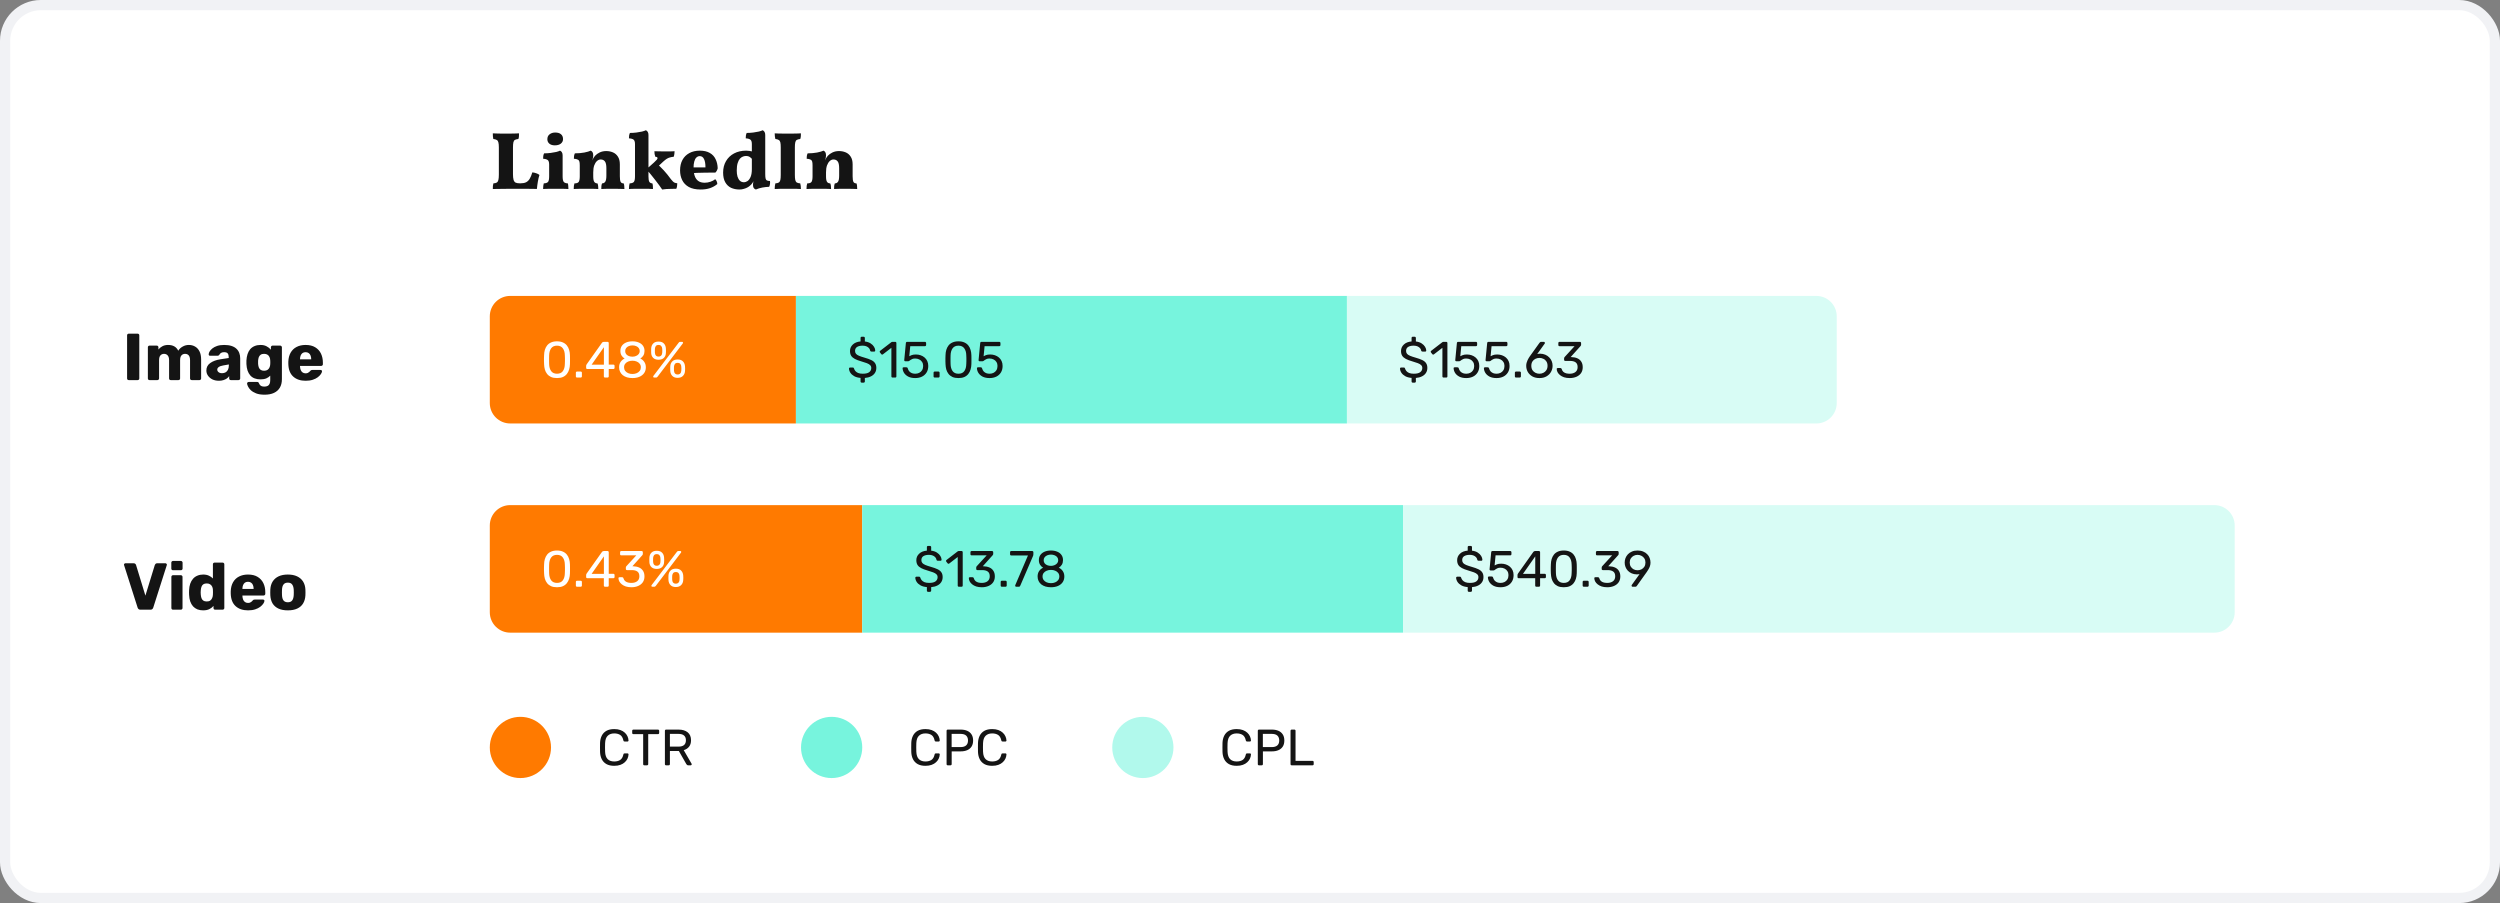
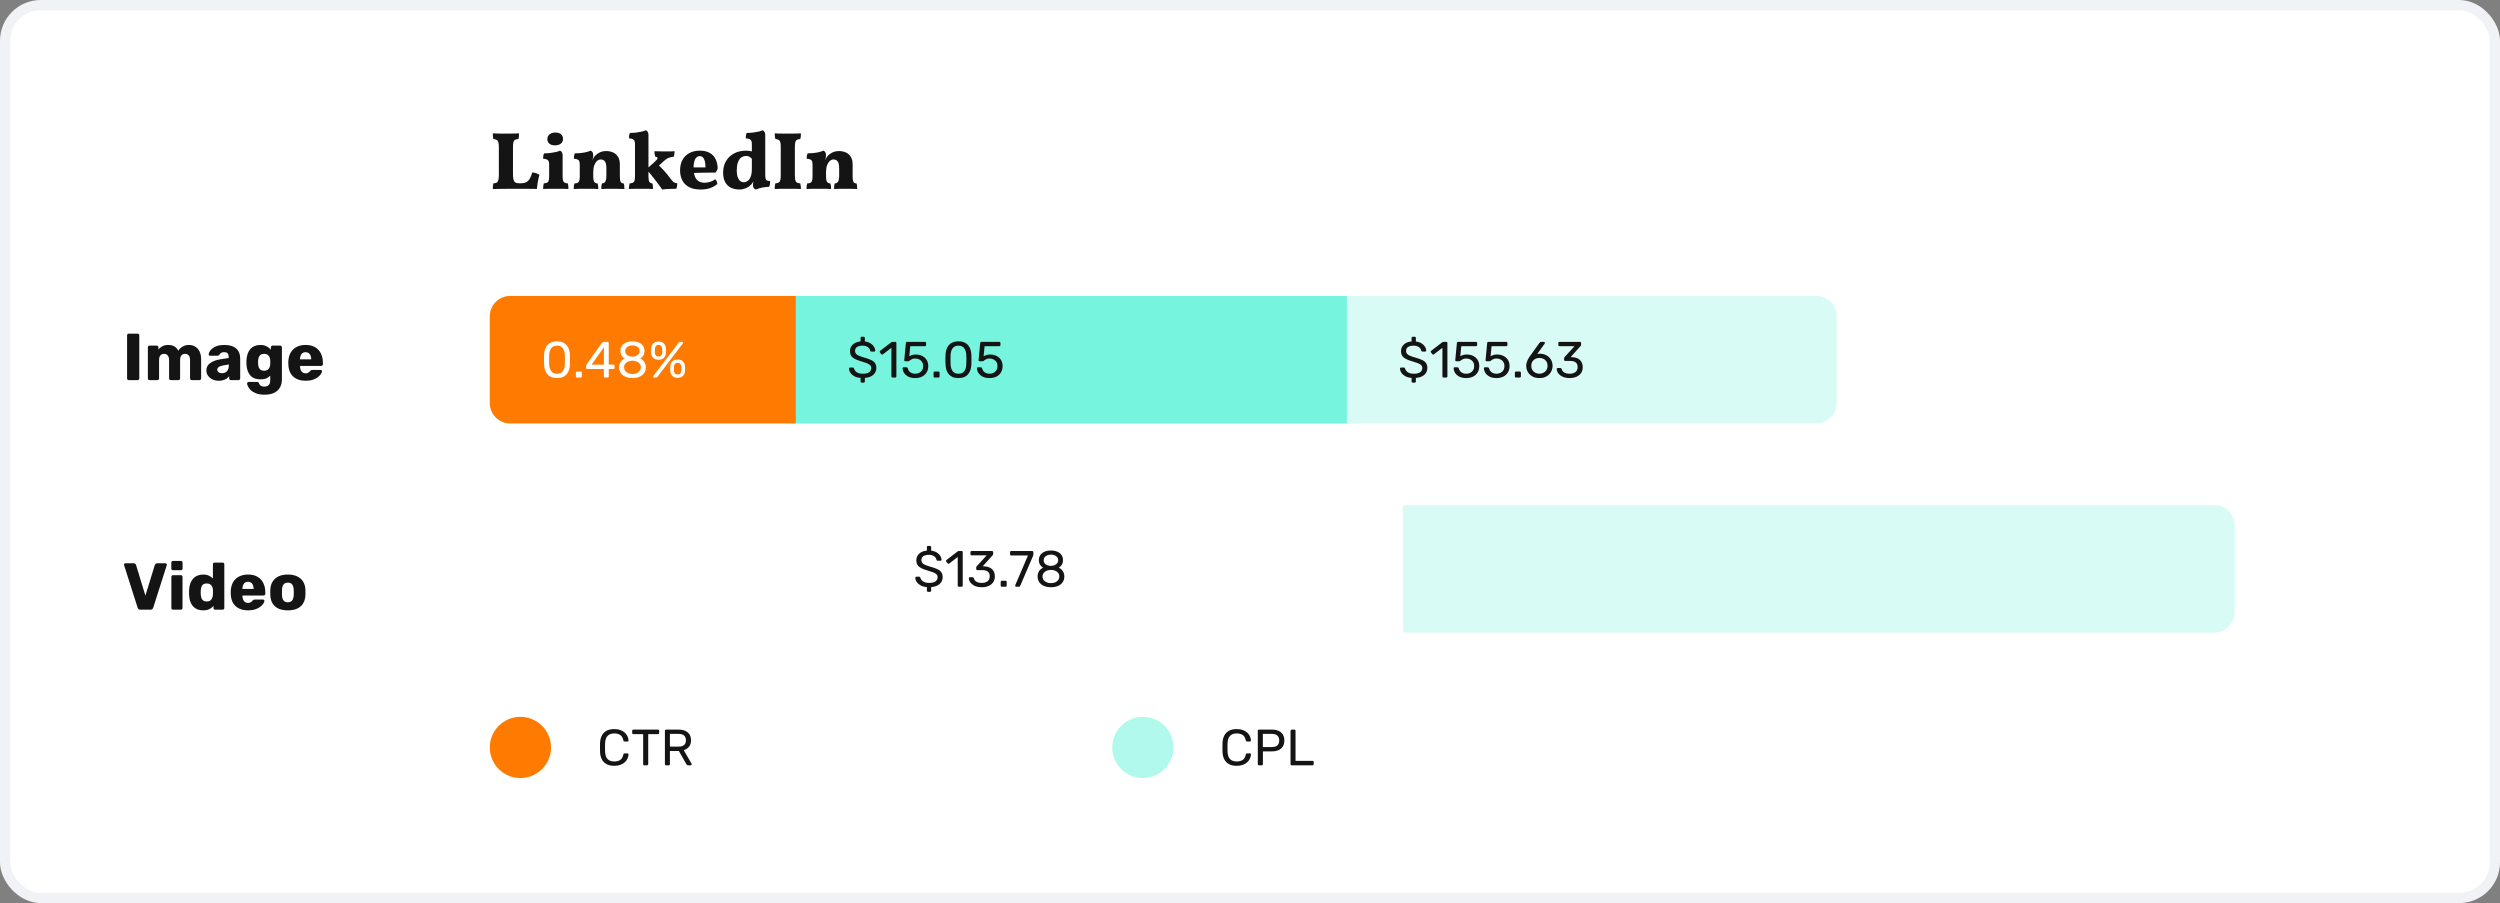
<svg xmlns="http://www.w3.org/2000/svg" width="490" height="177" viewBox="0 0 490 177" fill="none">
  <rect x="0" y="0" width="490" height="177" fill="#808080" stroke="none" />
  <rect x="1" y="1" width="488" height="175" rx="7" fill="white" />
  <rect x="1" y="1" width="488" height="175" rx="7" stroke="#F1F2F5" stroke-width="2" />
  <path d="M25.235 74.5C25.14 74.5 25.062 74.47 25.001 74.409C24.94 74.348 24.91 74.27 24.91 74.175V65.725C24.91 65.63 24.94 65.552 25.001 65.491C25.062 65.43 25.14 65.4 25.235 65.4H26.977C27.072 65.4 27.15 65.43 27.211 65.491C27.272 65.552 27.302 65.63 27.302 65.725V74.175C27.302 74.27 27.272 74.348 27.211 74.409C27.15 74.47 27.072 74.5 26.977 74.5H25.235ZM29.307 74.5C29.212 74.5 29.134 74.47 29.073 74.409C29.012 74.348 28.982 74.27 28.982 74.175V68.065C28.982 67.97 29.012 67.892 29.073 67.831C29.134 67.77 29.212 67.74 29.307 67.74H30.724C30.819 67.74 30.897 67.77 30.958 67.831C31.018 67.892 31.049 67.97 31.049 68.065V68.507C31.222 68.273 31.465 68.069 31.777 67.896C32.089 67.714 32.457 67.619 32.882 67.61C33.879 67.593 34.563 67.97 34.936 68.741C35.135 68.412 35.421 68.143 35.794 67.935C36.166 67.718 36.574 67.61 37.016 67.61C37.467 67.61 37.87 67.714 38.225 67.922C38.589 68.121 38.879 68.433 39.096 68.858C39.312 69.274 39.421 69.816 39.421 70.483V74.175C39.421 74.27 39.386 74.348 39.317 74.409C39.256 74.47 39.182 74.5 39.096 74.5H37.588C37.492 74.5 37.41 74.47 37.341 74.409C37.28 74.348 37.25 74.27 37.25 74.175V70.574C37.25 70.271 37.206 70.032 37.12 69.859C37.033 69.677 36.916 69.547 36.769 69.469C36.621 69.391 36.453 69.352 36.262 69.352C36.106 69.352 35.95 69.391 35.794 69.469C35.647 69.547 35.525 69.677 35.43 69.859C35.343 70.032 35.3 70.271 35.3 70.574V74.175C35.3 74.27 35.27 74.348 35.209 74.409C35.148 74.47 35.07 74.5 34.975 74.5H33.467C33.371 74.5 33.294 74.47 33.233 74.409C33.172 74.348 33.142 74.27 33.142 74.175V70.574C33.142 70.271 33.094 70.032 32.999 69.859C32.904 69.677 32.782 69.547 32.635 69.469C32.487 69.391 32.323 69.352 32.141 69.352C31.985 69.352 31.829 69.391 31.673 69.469C31.526 69.547 31.404 69.677 31.309 69.859C31.222 70.032 31.179 70.266 31.179 70.561V74.175C31.179 74.27 31.144 74.348 31.075 74.409C31.014 74.47 30.936 74.5 30.841 74.5H29.307ZM42.905 74.63C42.437 74.63 42.017 74.543 41.644 74.37C41.28 74.188 40.99 73.945 40.773 73.642C40.557 73.339 40.448 72.996 40.448 72.615C40.448 72 40.7 71.514 41.202 71.159C41.705 70.795 42.372 70.548 43.204 70.418L44.829 70.171V69.989C44.829 69.677 44.764 69.439 44.634 69.274C44.504 69.109 44.266 69.027 43.919 69.027C43.677 69.027 43.477 69.075 43.321 69.17C43.174 69.265 43.057 69.395 42.97 69.56C42.892 69.673 42.784 69.729 42.645 69.729H41.189C41.094 69.729 41.02 69.703 40.968 69.651C40.916 69.59 40.895 69.521 40.903 69.443C40.903 69.287 40.96 69.109 41.072 68.91C41.194 68.702 41.376 68.498 41.618 68.299C41.861 68.1 42.173 67.935 42.554 67.805C42.936 67.675 43.395 67.61 43.932 67.61C44.496 67.61 44.977 67.675 45.375 67.805C45.774 67.935 46.095 68.117 46.337 68.351C46.589 68.585 46.775 68.862 46.896 69.183C47.018 69.495 47.078 69.842 47.078 70.223V74.175C47.078 74.27 47.044 74.348 46.974 74.409C46.914 74.47 46.84 74.5 46.753 74.5H45.245C45.15 74.5 45.072 74.47 45.011 74.409C44.951 74.348 44.92 74.27 44.92 74.175V73.72C44.808 73.885 44.656 74.036 44.465 74.175C44.275 74.314 44.049 74.422 43.789 74.5C43.538 74.587 43.243 74.63 42.905 74.63ZM43.516 73.148C43.768 73.148 43.993 73.096 44.192 72.992C44.4 72.879 44.561 72.71 44.673 72.485C44.795 72.251 44.855 71.961 44.855 71.614V71.432L43.75 71.627C43.343 71.696 43.044 71.805 42.853 71.952C42.671 72.091 42.58 72.255 42.58 72.446C42.58 72.593 42.624 72.719 42.71 72.823C42.797 72.927 42.91 73.009 43.048 73.07C43.187 73.122 43.343 73.148 43.516 73.148ZM51.86 77.36C51.193 77.36 50.638 77.273 50.196 77.1C49.763 76.927 49.416 76.719 49.156 76.476C48.905 76.233 48.723 75.991 48.61 75.748C48.498 75.514 48.437 75.328 48.428 75.189C48.42 75.094 48.45 75.016 48.519 74.955C48.589 74.894 48.671 74.864 48.766 74.864H50.417C50.495 74.864 50.56 74.881 50.612 74.916C50.673 74.959 50.721 75.029 50.755 75.124C50.799 75.219 50.855 75.319 50.924 75.423C51.002 75.527 51.106 75.609 51.236 75.67C51.375 75.739 51.561 75.774 51.795 75.774C52.055 75.774 52.272 75.731 52.445 75.644C52.619 75.566 52.749 75.432 52.835 75.241C52.922 75.059 52.965 74.812 52.965 74.5V73.629C52.766 73.846 52.51 74.023 52.198 74.162C51.886 74.292 51.509 74.357 51.067 74.357C50.625 74.357 50.235 74.292 49.897 74.162C49.559 74.032 49.278 73.837 49.052 73.577C48.827 73.317 48.649 73.001 48.519 72.628C48.398 72.255 48.324 71.826 48.298 71.341C48.29 71.116 48.29 70.89 48.298 70.665C48.324 70.197 48.398 69.777 48.519 69.404C48.641 69.031 48.814 68.711 49.039 68.442C49.273 68.173 49.559 67.97 49.897 67.831C50.235 67.684 50.625 67.61 51.067 67.61C51.535 67.61 51.934 67.701 52.263 67.883C52.601 68.056 52.879 68.277 53.095 68.546V68.065C53.095 67.978 53.126 67.905 53.186 67.844C53.247 67.775 53.325 67.74 53.42 67.74H54.915C55.011 67.74 55.089 67.775 55.149 67.844C55.219 67.905 55.253 67.978 55.253 68.065V74.318C55.253 74.977 55.119 75.531 54.85 75.982C54.582 76.433 54.196 76.775 53.693 77.009C53.191 77.243 52.58 77.36 51.86 77.36ZM51.769 72.667C52.047 72.667 52.272 72.606 52.445 72.485C52.619 72.364 52.744 72.208 52.822 72.017C52.909 71.826 52.957 71.623 52.965 71.406C52.974 71.311 52.978 71.176 52.978 71.003C52.978 70.83 52.974 70.7 52.965 70.613C52.957 70.388 52.909 70.18 52.822 69.989C52.744 69.798 52.619 69.647 52.445 69.534C52.272 69.413 52.047 69.352 51.769 69.352C51.483 69.352 51.254 69.413 51.08 69.534C50.916 69.655 50.794 69.82 50.716 70.028C50.647 70.236 50.604 70.466 50.586 70.717C50.578 70.908 50.578 71.103 50.586 71.302C50.604 71.553 50.647 71.783 50.716 71.991C50.794 72.199 50.916 72.364 51.08 72.485C51.254 72.606 51.483 72.667 51.769 72.667ZM59.905 74.63C58.882 74.63 58.067 74.353 57.461 73.798C56.854 73.243 56.538 72.42 56.512 71.328C56.512 71.267 56.512 71.189 56.512 71.094C56.512 70.999 56.512 70.925 56.512 70.873C56.538 70.188 56.689 69.603 56.967 69.118C57.253 68.624 57.643 68.251 58.137 68C58.639 67.74 59.224 67.61 59.892 67.61C60.654 67.61 61.283 67.762 61.777 68.065C62.279 68.368 62.656 68.78 62.908 69.3C63.159 69.82 63.285 70.414 63.285 71.081V71.393C63.285 71.488 63.25 71.566 63.181 71.627C63.12 71.688 63.046 71.718 62.96 71.718H58.8C58.8 71.727 58.8 71.74 58.8 71.757C58.8 71.774 58.8 71.792 58.8 71.809C58.808 72.06 58.852 72.29 58.93 72.498C59.008 72.706 59.129 72.871 59.294 72.992C59.458 73.113 59.658 73.174 59.892 73.174C60.065 73.174 60.208 73.148 60.321 73.096C60.442 73.035 60.542 72.97 60.62 72.901C60.698 72.823 60.758 72.758 60.802 72.706C60.88 72.619 60.94 72.567 60.984 72.55C61.036 72.524 61.114 72.511 61.218 72.511H62.83C62.916 72.511 62.986 72.537 63.038 72.589C63.098 72.632 63.124 72.697 63.116 72.784C63.107 72.931 63.033 73.109 62.895 73.317C62.756 73.525 62.552 73.733 62.284 73.941C62.024 74.14 61.694 74.305 61.296 74.435C60.897 74.565 60.433 74.63 59.905 74.63ZM58.8 70.431H60.997V70.405C60.997 70.128 60.953 69.885 60.867 69.677C60.789 69.469 60.663 69.309 60.49 69.196C60.325 69.083 60.126 69.027 59.892 69.027C59.658 69.027 59.458 69.083 59.294 69.196C59.138 69.309 59.016 69.469 58.93 69.677C58.843 69.885 58.8 70.128 58.8 70.405V70.431Z" fill="#141414" />
  <path d="M27.51 119.5C27.363 119.5 27.246 119.461 27.159 119.383C27.072 119.305 27.012 119.214 26.977 119.11L24.325 110.79C24.308 110.747 24.299 110.708 24.299 110.673C24.299 110.604 24.325 110.543 24.377 110.491C24.438 110.43 24.507 110.4 24.585 110.4H26.197C26.336 110.4 26.444 110.439 26.522 110.517C26.6 110.595 26.648 110.669 26.665 110.738L28.498 116.744L30.344 110.738C30.37 110.669 30.418 110.595 30.487 110.517C30.565 110.439 30.673 110.4 30.812 110.4H32.424C32.502 110.4 32.567 110.43 32.619 110.491C32.68 110.543 32.71 110.604 32.71 110.673C32.71 110.708 32.701 110.747 32.684 110.79L30.032 119.11C29.997 119.214 29.937 119.305 29.85 119.383C29.772 119.461 29.655 119.5 29.499 119.5H27.51ZM33.915 119.5C33.82 119.5 33.742 119.47 33.681 119.409C33.621 119.348 33.59 119.27 33.59 119.175V113.065C33.59 112.97 33.621 112.892 33.681 112.831C33.742 112.77 33.82 112.74 33.915 112.74H35.449C35.536 112.74 35.61 112.77 35.67 112.831C35.74 112.892 35.774 112.97 35.774 113.065V119.175C35.774 119.27 35.74 119.348 35.67 119.409C35.61 119.47 35.536 119.5 35.449 119.5H33.915ZM33.902 111.765C33.807 111.765 33.729 111.735 33.668 111.674C33.608 111.613 33.577 111.535 33.577 111.44V110.283C33.577 110.188 33.608 110.11 33.668 110.049C33.729 109.98 33.807 109.945 33.902 109.945H35.449C35.545 109.945 35.623 109.98 35.683 110.049C35.753 110.11 35.787 110.188 35.787 110.283V111.44C35.787 111.535 35.753 111.613 35.683 111.674C35.623 111.735 35.545 111.765 35.449 111.765H33.902ZM39.819 119.63C39.403 119.63 39.026 119.565 38.688 119.435C38.359 119.296 38.073 119.097 37.83 118.837C37.596 118.568 37.414 118.248 37.284 117.875C37.154 117.494 37.081 117.06 37.063 116.575C37.055 116.402 37.05 116.25 37.05 116.12C37.05 115.981 37.055 115.83 37.063 115.665C37.081 115.197 37.154 114.777 37.284 114.404C37.414 114.031 37.596 113.711 37.83 113.442C38.064 113.173 38.35 112.97 38.688 112.831C39.026 112.684 39.403 112.61 39.819 112.61C40.253 112.61 40.625 112.684 40.937 112.831C41.249 112.97 41.514 113.152 41.73 113.377V110.595C41.73 110.5 41.761 110.422 41.821 110.361C41.882 110.3 41.96 110.27 42.055 110.27H43.641C43.728 110.27 43.802 110.3 43.862 110.361C43.932 110.422 43.966 110.5 43.966 110.595V119.175C43.966 119.27 43.932 119.348 43.862 119.409C43.802 119.47 43.728 119.5 43.641 119.5H42.172C42.077 119.5 41.999 119.47 41.938 119.409C41.878 119.348 41.847 119.27 41.847 119.175V118.759C41.639 119.01 41.371 119.218 41.041 119.383C40.712 119.548 40.305 119.63 39.819 119.63ZM40.521 117.888C40.816 117.888 41.046 117.827 41.21 117.706C41.384 117.576 41.509 117.411 41.587 117.212C41.674 117.013 41.722 116.796 41.73 116.562C41.739 116.389 41.743 116.224 41.743 116.068C41.743 115.912 41.739 115.752 41.73 115.587C41.722 115.37 41.674 115.171 41.587 114.989C41.501 114.798 41.371 114.647 41.197 114.534C41.024 114.413 40.799 114.352 40.521 114.352C40.235 114.352 40.006 114.413 39.832 114.534C39.668 114.655 39.551 114.82 39.481 115.028C39.412 115.236 39.369 115.466 39.351 115.717C39.325 115.986 39.325 116.254 39.351 116.523C39.369 116.774 39.412 117.004 39.481 117.212C39.551 117.42 39.668 117.585 39.832 117.706C40.006 117.827 40.235 117.888 40.521 117.888ZM48.618 119.63C47.596 119.63 46.781 119.353 46.174 118.798C45.568 118.243 45.251 117.42 45.225 116.328C45.225 116.267 45.225 116.189 45.225 116.094C45.225 115.999 45.225 115.925 45.225 115.873C45.251 115.188 45.403 114.603 45.68 114.118C45.966 113.624 46.356 113.251 46.85 113C47.353 112.74 47.938 112.61 48.605 112.61C49.368 112.61 49.996 112.762 50.49 113.065C50.993 113.368 51.37 113.78 51.621 114.3C51.873 114.82 51.998 115.414 51.998 116.081V116.393C51.998 116.488 51.964 116.566 51.894 116.627C51.834 116.688 51.76 116.718 51.673 116.718H47.513C47.513 116.727 47.513 116.74 47.513 116.757C47.513 116.774 47.513 116.792 47.513 116.809C47.522 117.06 47.565 117.29 47.643 117.498C47.721 117.706 47.843 117.871 48.007 117.992C48.172 118.113 48.371 118.174 48.605 118.174C48.779 118.174 48.922 118.148 49.034 118.096C49.156 118.035 49.255 117.97 49.333 117.901C49.411 117.823 49.472 117.758 49.515 117.706C49.593 117.619 49.654 117.567 49.697 117.55C49.749 117.524 49.827 117.511 49.931 117.511H51.543C51.63 117.511 51.699 117.537 51.751 117.589C51.812 117.632 51.838 117.697 51.829 117.784C51.821 117.931 51.747 118.109 51.608 118.317C51.47 118.525 51.266 118.733 50.997 118.941C50.737 119.14 50.408 119.305 50.009 119.435C49.611 119.565 49.147 119.63 48.618 119.63ZM47.513 115.431H49.71V115.405C49.71 115.128 49.667 114.885 49.58 114.677C49.502 114.469 49.377 114.309 49.203 114.196C49.039 114.083 48.839 114.027 48.605 114.027C48.371 114.027 48.172 114.083 48.007 114.196C47.851 114.309 47.73 114.469 47.643 114.677C47.557 114.885 47.513 115.128 47.513 115.405V115.431ZM56.415 119.63C55.687 119.63 55.072 119.513 54.569 119.279C54.075 119.045 53.694 118.711 53.425 118.278C53.165 117.836 53.018 117.312 52.983 116.705C52.974 116.532 52.97 116.337 52.97 116.12C52.97 115.895 52.974 115.7 52.983 115.535C53.018 114.92 53.174 114.395 53.451 113.962C53.728 113.529 54.114 113.195 54.608 112.961C55.111 112.727 55.713 112.61 56.415 112.61C57.126 112.61 57.728 112.727 58.222 112.961C58.725 113.195 59.115 113.529 59.392 113.962C59.669 114.395 59.825 114.92 59.86 115.535C59.869 115.7 59.873 115.895 59.873 116.12C59.873 116.337 59.869 116.532 59.86 116.705C59.825 117.312 59.674 117.836 59.405 118.278C59.145 118.711 58.764 119.045 58.261 119.279C57.767 119.513 57.152 119.63 56.415 119.63ZM56.415 118.044C56.805 118.044 57.087 117.927 57.26 117.693C57.442 117.459 57.546 117.108 57.572 116.64C57.581 116.51 57.585 116.337 57.585 116.12C57.585 115.903 57.581 115.73 57.572 115.6C57.546 115.141 57.442 114.794 57.26 114.56C57.087 114.317 56.805 114.196 56.415 114.196C56.034 114.196 55.752 114.317 55.57 114.56C55.388 114.794 55.288 115.141 55.271 115.6C55.263 115.73 55.258 115.903 55.258 116.12C55.258 116.337 55.263 116.51 55.271 116.64C55.288 117.108 55.388 117.459 55.57 117.693C55.752 117.927 56.034 118.044 56.415 118.044Z" fill="#141414" />
  <path d="M102.064 35.928C102.491 35.928 102.843 35.859 103.12 35.72C103.408 35.571 103.643 35.341 103.824 35.032C104.016 34.712 104.187 34.296 104.336 33.784C104.635 33.816 104.907 33.88 105.152 33.976C105.408 34.061 105.6 34.168 105.728 34.296C105.611 34.659 105.509 35.085 105.424 35.576C105.339 36.067 105.275 36.552 105.232 37.032C104.944 37.021 104.576 37.016 104.128 37.016C103.68 37.016 103.211 37.011 102.72 37C102.229 37 101.765 37 101.328 37C101.04 37 100.667 37 100.208 37C99.76 37.011 99.291 37.016 98.8 37.016C98.32 37.027 97.877 37.032 97.472 37.032C97.067 37.043 96.773 37.048 96.592 37.048C96.592 36.835 96.597 36.632 96.608 36.44C96.629 36.237 96.661 36.072 96.704 35.944C96.992 35.923 97.211 35.869 97.36 35.784C97.52 35.688 97.627 35.523 97.68 35.288C97.744 35.043 97.776 34.685 97.776 34.216V28.904C97.776 28.456 97.744 28.12 97.68 27.896C97.627 27.672 97.52 27.517 97.36 27.432C97.211 27.336 96.987 27.272 96.688 27.24C96.656 27.101 96.629 26.925 96.608 26.712C96.597 26.488 96.592 26.296 96.592 26.136C96.901 26.147 97.184 26.157 97.44 26.168C97.707 26.168 97.973 26.173 98.24 26.184C98.517 26.184 98.821 26.184 99.152 26.184C99.408 26.184 99.691 26.184 100 26.184C100.32 26.173 100.635 26.168 100.944 26.168C101.253 26.157 101.515 26.147 101.728 26.136C101.728 26.328 101.723 26.525 101.712 26.728C101.701 26.92 101.664 27.091 101.6 27.24C101.312 27.272 101.088 27.331 100.928 27.416C100.779 27.501 100.677 27.661 100.624 27.896C100.571 28.131 100.544 28.472 100.544 28.92V34.152C100.544 34.611 100.581 34.973 100.656 35.24C100.731 35.496 100.859 35.677 101.04 35.784C101.232 35.88 101.499 35.928 101.84 35.928H102.064ZM106.45 37.048C106.45 36.824 106.461 36.621 106.482 36.44C106.503 36.248 106.535 36.083 106.578 35.944C107.005 35.923 107.287 35.821 107.426 35.64C107.565 35.448 107.634 35.085 107.634 34.552V32.232C107.634 31.987 107.602 31.784 107.538 31.624C107.485 31.464 107.373 31.347 107.202 31.272C107.031 31.187 106.781 31.133 106.45 31.112C106.45 30.931 106.461 30.749 106.482 30.568C106.514 30.376 106.567 30.205 106.642 30.056C107.079 30.056 107.506 30.029 107.922 29.976C108.338 29.923 108.706 29.859 109.026 29.784C109.357 29.699 109.602 29.613 109.762 29.528C109.922 29.592 110.045 29.699 110.13 29.848C110.226 29.997 110.274 30.2 110.274 30.456V34.552C110.274 35.085 110.343 35.448 110.482 35.64C110.621 35.821 110.893 35.923 111.298 35.944C111.341 36.083 111.367 36.248 111.378 36.44C111.399 36.632 111.41 36.835 111.41 37.048C111.271 37.037 111.069 37.027 110.802 37.016C110.535 37.016 110.237 37.011 109.906 37C109.586 37 109.261 37 108.93 37C108.61 37 108.285 37 107.954 37C107.623 37.011 107.325 37.016 107.058 37.016C106.802 37.027 106.599 37.037 106.45 37.048ZM108.738 28.488C108.301 28.488 107.949 28.381 107.682 28.168C107.415 27.944 107.282 27.651 107.282 27.288C107.282 26.872 107.426 26.552 107.714 26.328C108.013 26.093 108.381 25.976 108.818 25.976C109.319 25.976 109.698 26.088 109.954 26.312C110.221 26.536 110.354 26.856 110.354 27.272C110.354 27.624 110.21 27.917 109.922 28.152C109.634 28.376 109.239 28.488 108.738 28.488ZM113.634 33.688V32.456C113.634 32.125 113.613 31.869 113.57 31.688C113.527 31.507 113.421 31.373 113.25 31.288C113.09 31.192 112.834 31.133 112.482 31.112C112.482 30.931 112.493 30.749 112.514 30.568C112.546 30.376 112.599 30.205 112.674 30.056C113.346 30.056 113.965 30.003 114.53 29.896C115.106 29.779 115.522 29.656 115.778 29.528C115.938 29.592 116.061 29.699 116.146 29.848C116.231 29.997 116.274 30.205 116.274 30.472L113.634 33.688ZM121.49 34.552C121.49 35.085 121.543 35.453 121.65 35.656C121.757 35.848 121.954 35.944 122.242 35.944C122.306 36.093 122.343 36.259 122.354 36.44C122.375 36.611 122.386 36.813 122.386 37.048C122.151 37.037 121.831 37.027 121.426 37.016C121.031 37.005 120.653 37 120.29 37C120.045 37 119.762 37 119.442 37C119.122 37.011 118.818 37.016 118.53 37.016C118.242 37.027 118.018 37.037 117.858 37.048C117.858 36.845 117.863 36.653 117.874 36.472C117.895 36.28 117.938 36.104 118.002 35.944C118.269 35.944 118.477 35.837 118.626 35.624C118.775 35.4 118.85 35 118.85 34.424V32.984C118.85 32.333 118.754 31.885 118.562 31.64C118.37 31.384 118.093 31.256 117.73 31.256C117.474 31.256 117.234 31.357 117.01 31.56C116.786 31.763 116.605 32.051 116.466 32.424C116.338 32.797 116.274 33.251 116.274 33.784V34.552C116.274 35.096 116.343 35.464 116.482 35.656C116.621 35.848 116.829 35.944 117.106 35.944C117.181 36.115 117.223 36.285 117.234 36.456C117.255 36.627 117.266 36.824 117.266 37.048C117.106 37.037 116.893 37.027 116.626 37.016C116.359 37.016 116.077 37.011 115.778 37C115.479 37 115.207 37 114.962 37C114.717 37 114.429 37 114.098 37C113.767 37.011 113.447 37.016 113.138 37.016C112.839 37.027 112.61 37.037 112.45 37.048C112.45 36.824 112.461 36.616 112.482 36.424C112.514 36.232 112.551 36.072 112.594 35.944C113.01 35.944 113.287 35.848 113.426 35.656C113.565 35.453 113.634 35.085 113.634 34.552V32.456L116.274 30.472C116.274 30.6 116.258 30.749 116.226 30.92C116.194 31.08 116.151 31.251 116.098 31.432C116.173 31.261 116.247 31.101 116.322 30.952C116.407 30.803 116.509 30.664 116.626 30.536C116.861 30.28 117.165 30.061 117.538 29.88C117.922 29.699 118.349 29.608 118.818 29.608C119.287 29.608 119.725 29.693 120.13 29.864C120.535 30.035 120.861 30.312 121.106 30.696C121.362 31.08 121.49 31.587 121.49 32.216V34.552ZM123.275 37.048C123.275 36.824 123.285 36.621 123.307 36.44C123.328 36.248 123.36 36.083 123.403 35.944C123.829 35.923 124.112 35.821 124.251 35.64C124.389 35.448 124.459 35.085 124.459 34.552V28.232C124.459 27.987 124.427 27.784 124.363 27.624C124.309 27.464 124.197 27.347 124.027 27.272C123.856 27.187 123.605 27.133 123.275 27.112C123.275 26.931 123.285 26.749 123.307 26.568C123.339 26.376 123.392 26.205 123.467 26.056C123.904 26.056 124.331 26.029 124.747 25.976C125.163 25.923 125.531 25.859 125.851 25.784C126.181 25.699 126.427 25.613 126.587 25.528C126.747 25.592 126.869 25.699 126.955 25.848C127.051 25.997 127.099 26.2 127.099 26.456V34.552C127.099 35.064 127.152 35.421 127.259 35.624C127.365 35.816 127.568 35.923 127.867 35.944C127.92 36.083 127.952 36.248 127.963 36.44C127.973 36.632 127.979 36.835 127.979 37.048C127.765 37.027 127.44 37.011 127.003 37C126.576 37 126.139 37 125.691 37C125.392 37 125.083 37 124.763 37C124.443 37.011 124.149 37.016 123.883 37.016C123.616 37.027 123.413 37.037 123.275 37.048ZM129.787 37.144C129.627 36.899 129.424 36.611 129.179 36.28C128.933 35.939 128.667 35.587 128.379 35.224C128.091 34.851 127.803 34.488 127.515 34.136C127.227 33.773 126.955 33.453 126.699 33.176L128.187 31.848C128.453 31.603 128.635 31.421 128.731 31.304C128.827 31.176 128.875 31.075 128.875 31C128.875 30.915 128.843 30.851 128.779 30.808C128.715 30.765 128.603 30.739 128.443 30.728C128.379 30.536 128.331 30.355 128.299 30.184C128.277 30.003 128.267 29.821 128.267 29.64C128.416 29.64 128.624 29.645 128.891 29.656C129.168 29.656 129.467 29.661 129.787 29.672C130.107 29.672 130.416 29.672 130.715 29.672C130.981 29.672 131.243 29.672 131.499 29.672C131.755 29.661 131.995 29.651 132.219 29.64C132.219 29.843 132.203 30.035 132.171 30.216C132.149 30.387 132.107 30.557 132.043 30.728C131.765 30.749 131.52 30.792 131.307 30.856C131.093 30.909 130.885 31 130.683 31.128C130.48 31.256 130.245 31.443 129.979 31.688L128.779 32.808L128.555 31.928C129.12 32.387 129.637 32.877 130.107 33.4C130.587 33.923 131.056 34.504 131.515 35.144C131.664 35.336 131.797 35.485 131.915 35.592C132.032 35.699 132.155 35.779 132.283 35.832C132.411 35.875 132.565 35.907 132.747 35.928C132.747 36.109 132.731 36.296 132.699 36.488C132.677 36.669 132.629 36.84 132.555 37C132.288 37 131.984 37.005 131.643 37.016C131.301 37.027 130.965 37.037 130.635 37.048C130.304 37.069 130.021 37.101 129.787 37.144ZM137.342 37.144C136.382 37.144 135.603 36.979 135.006 36.648C134.419 36.317 133.987 35.869 133.71 35.304C133.432 34.739 133.294 34.104 133.294 33.4C133.294 32.611 133.448 31.928 133.758 31.352C134.067 30.776 134.515 30.328 135.102 30.008C135.688 29.688 136.376 29.528 137.166 29.528C137.955 29.528 138.606 29.677 139.118 29.976C139.63 30.264 140.008 30.669 140.254 31.192C140.51 31.704 140.648 32.301 140.67 32.984C140.584 33.336 140.43 33.619 140.206 33.832C139.896 33.832 139.544 33.832 139.15 33.832C138.755 33.832 138.339 33.837 137.902 33.848C137.475 33.848 137.038 33.859 136.59 33.88C136.152 33.901 135.731 33.928 135.326 33.96V32.808H138.27C138.27 32.083 138.174 31.533 137.982 31.16C137.8 30.787 137.523 30.6 137.15 30.6C136.904 30.6 136.686 30.691 136.494 30.872C136.312 31.043 136.174 31.304 136.078 31.656C135.982 31.997 135.934 32.424 135.934 32.936C135.934 33.491 136.003 33.987 136.142 34.424C136.28 34.861 136.51 35.203 136.83 35.448C137.15 35.693 137.582 35.816 138.126 35.816C138.499 35.816 138.872 35.752 139.246 35.624C139.619 35.496 139.928 35.331 140.174 35.128C140.28 35.192 140.376 35.32 140.462 35.512C140.547 35.693 140.59 35.88 140.59 36.072C140.174 36.424 139.699 36.691 139.166 36.872C138.643 37.053 138.035 37.144 137.342 37.144ZM146.259 29.528C146.483 29.528 146.691 29.544 146.883 29.576C147.086 29.608 147.294 29.651 147.507 29.704V31.304C147.336 31.069 147.15 30.888 146.947 30.76C146.755 30.632 146.52 30.568 146.243 30.568C146.051 30.568 145.848 30.605 145.635 30.68C145.422 30.755 145.219 30.893 145.027 31.096C144.846 31.299 144.696 31.592 144.579 31.976C144.462 32.349 144.403 32.835 144.403 33.432C144.403 33.859 144.451 34.248 144.547 34.6C144.654 34.941 144.808 35.213 145.011 35.416C145.224 35.619 145.486 35.72 145.795 35.72C146.051 35.72 146.296 35.64 146.531 35.48C146.766 35.309 146.963 35.037 147.123 34.664C147.283 34.28 147.363 33.773 147.363 33.144L148.051 34.76C147.859 35.208 147.678 35.56 147.507 35.816C147.347 36.061 147.182 36.248 147.011 36.376C146.894 36.493 146.728 36.611 146.515 36.728C146.312 36.845 146.072 36.941 145.795 37.016C145.528 37.101 145.24 37.144 144.931 37.144C144.323 37.144 143.774 37.032 143.283 36.808C142.803 36.573 142.424 36.211 142.147 35.72C141.87 35.229 141.731 34.6 141.731 33.832C141.731 32.979 141.918 32.232 142.291 31.592C142.664 30.941 143.192 30.435 143.875 30.072C144.558 29.709 145.352 29.528 146.259 29.528ZM149.987 34.104C149.987 34.477 150.008 34.765 150.051 34.968C150.094 35.16 150.179 35.293 150.307 35.368C150.446 35.432 150.648 35.469 150.915 35.48C150.947 35.683 150.947 35.88 150.915 36.072C150.894 36.264 150.84 36.445 150.755 36.616C150.318 36.627 149.87 36.675 149.411 36.76C148.963 36.845 148.542 36.973 148.147 37.144C147.944 37.069 147.8 36.963 147.715 36.824C147.63 36.675 147.587 36.477 147.587 36.232C147.587 36.019 147.614 35.8 147.667 35.576C147.72 35.341 147.79 35.096 147.875 34.84L149.987 34.104ZM149.987 27.896V34.904H147.363V27.896H149.987ZM149.475 25.528C149.635 25.592 149.758 25.699 149.843 25.848C149.939 25.997 149.987 26.2 149.987 26.456V28.408H147.363V28.232C147.363 27.987 147.331 27.784 147.267 27.624C147.203 27.464 147.086 27.347 146.915 27.272C146.744 27.187 146.494 27.133 146.163 27.112C146.163 26.931 146.174 26.749 146.195 26.568C146.227 26.376 146.28 26.205 146.355 26.056C146.792 26.056 147.219 26.029 147.635 25.976C148.051 25.923 148.419 25.859 148.739 25.784C149.07 25.699 149.315 25.613 149.475 25.528ZM153.026 28.904C153.026 28.456 152.999 28.12 152.946 27.896C152.893 27.672 152.786 27.517 152.626 27.432C152.477 27.336 152.258 27.272 151.97 27.24C151.927 27.101 151.895 26.931 151.874 26.728C151.853 26.515 151.842 26.317 151.842 26.136C152.023 26.147 152.269 26.157 152.578 26.168C152.898 26.168 153.229 26.173 153.57 26.184C153.922 26.184 154.221 26.184 154.466 26.184C154.711 26.184 154.989 26.184 155.298 26.184C155.607 26.173 155.911 26.168 156.21 26.168C156.509 26.157 156.765 26.147 156.978 26.136C156.978 26.328 156.973 26.515 156.962 26.696C156.951 26.877 156.914 27.059 156.85 27.24C156.562 27.272 156.338 27.331 156.178 27.416C156.029 27.501 155.927 27.661 155.874 27.896C155.821 28.12 155.794 28.456 155.794 28.904V34.248C155.794 34.707 155.821 35.053 155.874 35.288C155.927 35.523 156.034 35.688 156.194 35.784C156.354 35.869 156.573 35.923 156.85 35.944C156.893 36.072 156.925 36.243 156.946 36.456C156.967 36.659 156.978 36.856 156.978 37.048C156.722 37.027 156.381 37.011 155.954 37C155.527 37 155.069 37 154.578 37C154.087 37 153.591 37 153.09 37C152.599 37.011 152.183 37.027 151.842 37.048C151.842 36.867 151.853 36.669 151.874 36.456C151.906 36.243 151.938 36.072 151.97 35.944C152.258 35.923 152.477 35.869 152.626 35.784C152.786 35.688 152.893 35.523 152.946 35.288C152.999 35.053 153.026 34.707 153.026 34.248V28.904ZM159.259 33.688V32.456C159.259 32.125 159.238 31.869 159.195 31.688C159.152 31.507 159.046 31.373 158.875 31.288C158.715 31.192 158.459 31.133 158.107 31.112C158.107 30.931 158.118 30.749 158.139 30.568C158.171 30.376 158.224 30.205 158.299 30.056C158.971 30.056 159.59 30.003 160.155 29.896C160.731 29.779 161.147 29.656 161.403 29.528C161.563 29.592 161.686 29.699 161.771 29.848C161.856 29.997 161.899 30.205 161.899 30.472L159.259 33.688ZM167.115 34.552C167.115 35.085 167.168 35.453 167.275 35.656C167.382 35.848 167.579 35.944 167.867 35.944C167.931 36.093 167.968 36.259 167.979 36.44C168 36.611 168.011 36.813 168.011 37.048C167.776 37.037 167.456 37.027 167.051 37.016C166.656 37.005 166.278 37 165.915 37C165.67 37 165.387 37 165.067 37C164.747 37.011 164.443 37.016 164.155 37.016C163.867 37.027 163.643 37.037 163.483 37.048C163.483 36.845 163.488 36.653 163.499 36.472C163.52 36.28 163.563 36.104 163.627 35.944C163.894 35.944 164.102 35.837 164.251 35.624C164.4 35.4 164.475 35 164.475 34.424V32.984C164.475 32.333 164.379 31.885 164.187 31.64C163.995 31.384 163.718 31.256 163.355 31.256C163.099 31.256 162.859 31.357 162.635 31.56C162.411 31.763 162.23 32.051 162.091 32.424C161.963 32.797 161.899 33.251 161.899 33.784V34.552C161.899 35.096 161.968 35.464 162.107 35.656C162.246 35.848 162.454 35.944 162.731 35.944C162.806 36.115 162.848 36.285 162.859 36.456C162.88 36.627 162.891 36.824 162.891 37.048C162.731 37.037 162.518 37.027 162.251 37.016C161.984 37.016 161.702 37.011 161.403 37C161.104 37 160.832 37 160.587 37C160.342 37 160.054 37 159.723 37C159.392 37.011 159.072 37.016 158.763 37.016C158.464 37.027 158.235 37.037 158.075 37.048C158.075 36.824 158.086 36.616 158.107 36.424C158.139 36.232 158.176 36.072 158.219 35.944C158.635 35.944 158.912 35.848 159.051 35.656C159.19 35.453 159.259 35.085 159.259 34.552V32.456L161.899 30.472C161.899 30.6 161.883 30.749 161.851 30.92C161.819 31.08 161.776 31.251 161.723 31.432C161.798 31.261 161.872 31.101 161.947 30.952C162.032 30.803 162.134 30.664 162.251 30.536C162.486 30.28 162.79 30.061 163.163 29.88C163.547 29.699 163.974 29.608 164.443 29.608C164.912 29.608 165.35 29.693 165.755 29.864C166.16 30.035 166.486 30.312 166.731 30.696C166.987 31.08 167.115 31.587 167.115 32.216V34.552Z" fill="#141414" />
  <path d="M96 62C96 59.791 97.791 58 100 58H156V83H100C97.791 83 96 81.209 96 79V62Z" fill="#FF7A00" />
  <path d="M109.17 74.1C108.71 74.1 108.32 74.03 108 73.89C107.687 73.743 107.43 73.543 107.23 73.29C107.03 73.037 106.883 72.747 106.79 72.42C106.703 72.093 106.653 71.747 106.64 71.38C106.633 71.2 106.627 71.01 106.62 70.81C106.62 70.61 106.62 70.41 106.62 70.21C106.627 70.003 106.633 69.807 106.64 69.62C106.647 69.253 106.697 68.907 106.79 68.58C106.89 68.247 107.037 67.957 107.23 67.71C107.43 67.457 107.69 67.26 108.01 67.12C108.33 66.973 108.717 66.9 109.17 66.9C109.63 66.9 110.017 66.973 110.33 67.12C110.65 67.26 110.91 67.457 111.11 67.71C111.31 67.957 111.457 68.247 111.55 68.58C111.65 68.907 111.703 69.253 111.71 69.62C111.717 69.807 111.72 70.003 111.72 70.21C111.727 70.41 111.727 70.61 111.72 70.81C111.72 71.01 111.717 71.2 111.71 71.38C111.703 71.747 111.65 72.093 111.55 72.42C111.457 72.747 111.31 73.037 111.11 73.29C110.917 73.543 110.66 73.743 110.34 73.89C110.027 74.03 109.637 74.1 109.17 74.1ZM109.17 73.25C109.69 73.25 110.073 73.08 110.32 72.74C110.573 72.393 110.703 71.923 110.71 71.33C110.723 71.137 110.73 70.95 110.73 70.77C110.73 70.583 110.73 70.4 110.73 70.22C110.73 70.033 110.723 69.85 110.71 69.67C110.703 69.09 110.573 68.627 110.32 68.28C110.073 67.927 109.69 67.75 109.17 67.75C108.657 67.75 108.273 67.927 108.02 68.28C107.773 68.627 107.643 69.09 107.63 69.67C107.63 69.85 107.627 70.033 107.62 70.22C107.62 70.4 107.62 70.583 107.62 70.77C107.627 70.95 107.63 71.137 107.63 71.33C107.643 71.923 107.777 72.393 108.03 72.74C108.283 73.08 108.663 73.25 109.17 73.25ZM113.101 74C113.035 74 112.978 73.98 112.931 73.94C112.891 73.893 112.871 73.837 112.871 73.77V73.05C112.871 72.983 112.891 72.93 112.931 72.89C112.978 72.843 113.035 72.82 113.101 72.82H113.821C113.888 72.82 113.941 72.843 113.981 72.89C114.028 72.93 114.051 72.983 114.051 73.05V73.77C114.051 73.837 114.028 73.893 113.981 73.94C113.941 73.98 113.888 74 113.821 74H113.101ZM118.584 74C118.518 74 118.461 73.98 118.414 73.94C118.374 73.893 118.354 73.837 118.354 73.77V72.33H115.114C115.048 72.33 114.991 72.31 114.944 72.27C114.904 72.223 114.884 72.167 114.884 72.1V71.7C114.884 71.673 114.891 71.633 114.904 71.58C114.924 71.52 114.954 71.46 114.994 71.4L117.994 67.17C118.074 67.057 118.198 67 118.364 67H119.084C119.151 67 119.204 67.023 119.244 67.07C119.291 67.11 119.314 67.163 119.314 67.23V71.46H120.214C120.288 71.46 120.344 71.483 120.384 71.53C120.431 71.57 120.454 71.623 120.454 71.69V72.1C120.454 72.167 120.431 72.223 120.384 72.27C120.344 72.31 120.291 72.33 120.224 72.33H119.314V73.77C119.314 73.837 119.291 73.893 119.244 73.94C119.204 73.98 119.151 74 119.084 74H118.584ZM115.954 71.48H118.364V68.05L115.954 71.48ZM123.965 74.1C123.578 74.1 123.222 74.053 122.895 73.96C122.575 73.86 122.298 73.72 122.065 73.54C121.838 73.353 121.662 73.13 121.535 72.87C121.408 72.61 121.345 72.317 121.345 71.99C121.345 71.583 121.442 71.233 121.635 70.94C121.835 70.647 122.098 70.423 122.425 70.27C122.165 70.117 121.962 69.917 121.815 69.67C121.668 69.423 121.595 69.13 121.595 68.79C121.595 68.39 121.692 68.053 121.885 67.78C122.085 67.5 122.362 67.283 122.715 67.13C123.075 66.977 123.492 66.9 123.965 66.9C124.432 66.9 124.842 66.977 125.195 67.13C125.555 67.277 125.832 67.49 126.025 67.77C126.225 68.05 126.325 68.387 126.325 68.78C126.325 69.12 126.252 69.417 126.105 69.67C125.958 69.917 125.758 70.117 125.505 70.27C125.832 70.423 126.092 70.647 126.285 70.94C126.485 71.233 126.585 71.583 126.585 71.99C126.585 72.423 126.475 72.8 126.255 73.12C126.035 73.433 125.728 73.677 125.335 73.85C124.942 74.017 124.485 74.1 123.965 74.1ZM123.965 73.3C124.272 73.3 124.548 73.247 124.795 73.14C125.042 73.033 125.238 72.883 125.385 72.69C125.532 72.49 125.605 72.257 125.605 71.99C125.605 71.717 125.532 71.487 125.385 71.3C125.238 71.107 125.042 70.96 124.795 70.86C124.548 70.753 124.272 70.7 123.965 70.7C123.658 70.7 123.378 70.753 123.125 70.86C122.878 70.96 122.682 71.107 122.535 71.3C122.388 71.487 122.315 71.717 122.315 71.99C122.315 72.257 122.388 72.49 122.535 72.69C122.682 72.883 122.878 73.033 123.125 73.14C123.378 73.247 123.658 73.3 123.965 73.3ZM123.965 69.91C124.218 69.91 124.452 69.863 124.665 69.77C124.885 69.677 125.058 69.55 125.185 69.39C125.318 69.23 125.385 69.037 125.385 68.81C125.385 68.583 125.322 68.387 125.195 68.22C125.075 68.053 124.905 67.927 124.685 67.84C124.472 67.747 124.232 67.7 123.965 67.7C123.698 67.7 123.455 67.747 123.235 67.84C123.022 67.927 122.852 68.053 122.725 68.22C122.598 68.387 122.535 68.583 122.535 68.81C122.535 69.043 122.598 69.243 122.725 69.41C122.852 69.57 123.022 69.693 123.235 69.78C123.455 69.867 123.698 69.91 123.965 69.91ZM128.233 74C128.093 74 128.023 73.933 128.023 73.8C128.023 73.76 128.036 73.723 128.063 73.69L133.003 67.19C133.049 67.13 133.093 67.083 133.133 67.05C133.179 67.017 133.246 67 133.333 67H133.663C133.803 67 133.873 67.067 133.873 67.2C133.873 67.24 133.859 67.277 133.833 67.31L128.903 73.81C128.856 73.87 128.809 73.917 128.763 73.95C128.723 73.983 128.656 74 128.563 74H128.233ZM132.813 74.06C132.373 74.06 132.029 73.937 131.783 73.69C131.536 73.443 131.399 73.12 131.373 72.72C131.366 72.547 131.363 72.4 131.363 72.28C131.363 72.153 131.366 71.997 131.373 71.81C131.393 71.41 131.523 71.087 131.763 70.84C132.003 70.587 132.353 70.46 132.813 70.46C133.279 70.46 133.629 70.587 133.863 70.84C134.103 71.087 134.236 71.41 134.263 71.81C134.276 71.997 134.283 72.153 134.283 72.28C134.283 72.4 134.276 72.547 134.263 72.72C134.236 73.12 134.096 73.443 133.843 73.69C133.596 73.937 133.253 74.06 132.813 74.06ZM132.813 73.4C132.986 73.4 133.123 73.363 133.223 73.29C133.329 73.217 133.406 73.127 133.453 73.02C133.499 72.907 133.526 72.793 133.533 72.68C133.546 72.5 133.553 72.36 133.553 72.26C133.553 72.153 133.546 72.017 133.533 71.85C133.526 71.67 133.469 71.503 133.363 71.35C133.256 71.197 133.073 71.12 132.813 71.12C132.559 71.12 132.379 71.197 132.273 71.35C132.173 71.503 132.116 71.67 132.103 71.85C132.096 72.017 132.093 72.153 132.093 72.26C132.093 72.36 132.096 72.5 132.103 72.68C132.116 72.793 132.143 72.907 132.183 73.02C132.229 73.127 132.303 73.217 132.403 73.29C132.509 73.363 132.646 73.4 132.813 73.4ZM129.073 70.51C128.633 70.51 128.289 70.393 128.043 70.16C127.796 69.927 127.659 69.61 127.633 69.21C127.626 69.037 127.623 68.89 127.623 68.77C127.623 68.643 127.626 68.487 127.633 68.3C127.653 67.9 127.783 67.577 128.023 67.33C128.263 67.077 128.613 66.95 129.073 66.95C129.539 66.95 129.889 67.077 130.123 67.33C130.363 67.577 130.493 67.9 130.513 68.3C130.526 68.487 130.533 68.643 130.533 68.77C130.533 68.89 130.526 69.037 130.513 69.21C130.493 69.61 130.356 69.927 130.103 70.16C129.856 70.393 129.513 70.51 129.073 70.51ZM129.073 69.89C129.246 69.89 129.383 69.853 129.483 69.78C129.589 69.707 129.666 69.617 129.713 69.51C129.759 69.397 129.786 69.283 129.793 69.17C129.806 68.99 129.813 68.85 129.813 68.75C129.813 68.643 129.806 68.507 129.793 68.34C129.786 68.16 129.726 67.993 129.613 67.84C129.506 67.687 129.326 67.61 129.073 67.61C128.819 67.61 128.639 67.687 128.533 67.84C128.433 67.993 128.376 68.16 128.363 68.34C128.356 68.507 128.353 68.643 128.353 68.75C128.353 68.85 128.356 68.99 128.363 69.17C128.376 69.283 128.403 69.397 128.443 69.51C128.489 69.617 128.563 69.707 128.663 69.78C128.763 69.853 128.899 69.89 129.073 69.89Z" fill="white" />
  <rect width="108" height="25" transform="translate(156 58)" fill="#77F4DD" />
  <path d="M168.9 75C168.827 75 168.77 74.977 168.73 74.93C168.69 74.89 168.67 74.837 168.67 74.77V74.07C168.183 74.03 167.773 73.92 167.44 73.74C167.107 73.553 166.853 73.33 166.68 73.07C166.507 72.81 166.413 72.533 166.4 72.24C166.4 72.187 166.42 72.14 166.46 72.1C166.507 72.053 166.56 72.03 166.62 72.03H167.13C167.21 72.03 167.27 72.05 167.31 72.09C167.35 72.13 167.377 72.177 167.39 72.23C167.43 72.39 167.513 72.55 167.64 72.71C167.767 72.863 167.947 72.993 168.18 73.1C168.42 73.2 168.727 73.25 169.1 73.25C169.673 73.25 170.093 73.15 170.36 72.95C170.633 72.743 170.77 72.47 170.77 72.13C170.77 71.897 170.697 71.71 170.55 71.57C170.41 71.423 170.193 71.293 169.9 71.18C169.607 71.067 169.227 70.943 168.76 70.81C168.273 70.67 167.87 70.517 167.55 70.35C167.23 70.183 166.99 69.977 166.83 69.73C166.677 69.483 166.6 69.17 166.6 68.79C166.6 68.303 166.78 67.887 167.14 67.54C167.5 67.187 168.01 66.98 168.67 66.92V66.23C168.67 66.163 168.69 66.11 168.73 66.07C168.77 66.023 168.827 66 168.9 66H169.28C169.347 66 169.4 66.023 169.44 66.07C169.487 66.11 169.51 66.163 169.51 66.23V66.93C169.957 66.983 170.33 67.107 170.63 67.3C170.93 67.493 171.157 67.717 171.31 67.97C171.463 68.223 171.543 68.47 171.55 68.71C171.55 68.757 171.533 68.803 171.5 68.85C171.467 68.89 171.413 68.91 171.34 68.91H170.81C170.763 68.91 170.713 68.897 170.66 68.87C170.613 68.843 170.577 68.793 170.55 68.72C170.51 68.447 170.357 68.217 170.09 68.03C169.823 67.843 169.477 67.75 169.05 67.75C168.617 67.75 168.263 67.833 167.99 68C167.723 68.167 167.59 68.427 167.59 68.78C167.59 69.007 167.653 69.197 167.78 69.35C167.907 69.497 168.107 69.627 168.38 69.74C168.653 69.853 169.01 69.973 169.45 70.1C169.983 70.247 170.42 70.403 170.76 70.57C171.1 70.73 171.35 70.933 171.51 71.18C171.677 71.42 171.76 71.73 171.76 72.11C171.76 72.49 171.667 72.82 171.48 73.1C171.3 73.38 171.04 73.603 170.7 73.77C170.367 73.937 169.97 74.04 169.51 74.08V74.77C169.51 74.837 169.487 74.89 169.44 74.93C169.4 74.977 169.347 75 169.28 75H168.9ZM174.942 74C174.875 74 174.818 73.98 174.772 73.94C174.732 73.893 174.712 73.837 174.712 73.77V68.17L173.052 69.45C172.998 69.49 172.942 69.507 172.882 69.5C172.822 69.493 172.772 69.463 172.732 69.41L172.472 69.08C172.432 69.02 172.415 68.96 172.422 68.9C172.435 68.84 172.468 68.79 172.522 68.75L174.702 67.07C174.748 67.037 174.792 67.017 174.832 67.01C174.872 67.003 174.915 67 174.962 67H175.472C175.538 67 175.592 67.023 175.632 67.07C175.672 67.11 175.692 67.163 175.692 67.23V73.77C175.692 73.837 175.672 73.893 175.632 73.94C175.592 73.98 175.538 74 175.472 74H174.942ZM179.379 74.1C178.852 74.1 178.406 74.01 178.039 73.83C177.679 73.643 177.402 73.403 177.209 73.11C177.022 72.817 176.922 72.507 176.909 72.18C176.902 72.12 176.919 72.073 176.959 72.04C176.999 72.007 177.049 71.99 177.109 71.99H177.649C177.709 71.99 177.762 72.003 177.809 72.03C177.856 72.057 177.892 72.113 177.919 72.2C177.986 72.447 178.092 72.65 178.239 72.81C178.392 72.963 178.566 73.077 178.759 73.15C178.959 73.217 179.166 73.25 179.379 73.25C179.666 73.25 179.926 73.193 180.159 73.08C180.399 72.96 180.589 72.787 180.729 72.56C180.869 72.327 180.939 72.047 180.939 71.72C180.939 71.42 180.869 71.163 180.729 70.95C180.596 70.73 180.409 70.563 180.169 70.45C179.936 70.33 179.672 70.27 179.379 70.27C179.159 70.27 178.979 70.297 178.839 70.35C178.699 70.403 178.579 70.467 178.479 70.54C178.386 70.613 178.299 70.677 178.219 70.73C178.146 70.783 178.062 70.81 177.969 70.81H177.449C177.389 70.81 177.336 70.79 177.289 70.75C177.242 70.703 177.222 70.65 177.229 70.59L177.549 67.25C177.556 67.17 177.579 67.11 177.619 67.07C177.666 67.023 177.726 67 177.799 67H181.289C181.356 67 181.409 67.023 181.449 67.07C181.496 67.11 181.519 67.163 181.519 67.23V67.62C181.519 67.693 181.496 67.75 181.449 67.79C181.409 67.83 181.356 67.85 181.289 67.85H178.409L178.219 69.82C178.312 69.76 178.462 69.69 178.669 69.61C178.876 69.523 179.159 69.48 179.519 69.48C179.846 69.48 180.152 69.53 180.439 69.63C180.732 69.73 180.992 69.877 181.219 70.07C181.446 70.263 181.622 70.5 181.749 70.78C181.876 71.053 181.939 71.37 181.939 71.73C181.939 72.237 181.826 72.667 181.599 73.02C181.379 73.373 181.076 73.643 180.689 73.83C180.309 74.01 179.872 74.1 179.379 74.1ZM183.209 74C183.142 74 183.085 73.98 183.039 73.94C182.999 73.893 182.979 73.837 182.979 73.77V73.05C182.979 72.983 182.999 72.93 183.039 72.89C183.085 72.843 183.142 72.82 183.209 72.82H183.929C183.995 72.82 184.049 72.843 184.089 72.89C184.135 72.93 184.159 72.983 184.159 73.05V73.77C184.159 73.837 184.135 73.893 184.089 73.94C184.049 73.98 183.995 74 183.929 74H183.209ZM187.852 74.1C187.392 74.1 187.002 74.03 186.682 73.89C186.368 73.743 186.112 73.543 185.912 73.29C185.712 73.037 185.565 72.747 185.472 72.42C185.385 72.093 185.335 71.747 185.322 71.38C185.315 71.2 185.308 71.01 185.302 70.81C185.302 70.61 185.302 70.41 185.302 70.21C185.308 70.003 185.315 69.807 185.322 69.62C185.328 69.253 185.378 68.907 185.472 68.58C185.572 68.247 185.718 67.957 185.912 67.71C186.112 67.457 186.372 67.26 186.692 67.12C187.012 66.973 187.398 66.9 187.852 66.9C188.312 66.9 188.698 66.973 189.012 67.12C189.332 67.26 189.592 67.457 189.792 67.71C189.992 67.957 190.138 68.247 190.232 68.58C190.332 68.907 190.385 69.253 190.392 69.62C190.398 69.807 190.402 70.003 190.402 70.21C190.408 70.41 190.408 70.61 190.402 70.81C190.402 71.01 190.398 71.2 190.392 71.38C190.385 71.747 190.332 72.093 190.232 72.42C190.138 72.747 189.992 73.037 189.792 73.29C189.598 73.543 189.342 73.743 189.022 73.89C188.708 74.03 188.318 74.1 187.852 74.1ZM187.852 73.25C188.372 73.25 188.755 73.08 189.002 72.74C189.255 72.393 189.385 71.923 189.392 71.33C189.405 71.137 189.412 70.95 189.412 70.77C189.412 70.583 189.412 70.4 189.412 70.22C189.412 70.033 189.405 69.85 189.392 69.67C189.385 69.09 189.255 68.627 189.002 68.28C188.755 67.927 188.372 67.75 187.852 67.75C187.338 67.75 186.955 67.927 186.702 68.28C186.455 68.627 186.325 69.09 186.312 69.67C186.312 69.85 186.308 70.033 186.302 70.22C186.302 70.4 186.302 70.583 186.302 70.77C186.308 70.95 186.312 71.137 186.312 71.33C186.325 71.923 186.458 72.393 186.712 72.74C186.965 73.08 187.345 73.25 187.852 73.25ZM193.949 74.1C193.423 74.1 192.976 74.01 192.609 73.83C192.249 73.643 191.973 73.403 191.779 73.11C191.593 72.817 191.493 72.507 191.479 72.18C191.473 72.12 191.489 72.073 191.529 72.04C191.569 72.007 191.619 71.99 191.679 71.99H192.219C192.279 71.99 192.333 72.003 192.379 72.03C192.426 72.057 192.463 72.113 192.489 72.2C192.556 72.447 192.663 72.65 192.809 72.81C192.963 72.963 193.136 73.077 193.329 73.15C193.529 73.217 193.736 73.25 193.949 73.25C194.236 73.25 194.496 73.193 194.729 73.08C194.969 72.96 195.159 72.787 195.299 72.56C195.439 72.327 195.509 72.047 195.509 71.72C195.509 71.42 195.439 71.163 195.299 70.95C195.166 70.73 194.979 70.563 194.739 70.45C194.506 70.33 194.243 70.27 193.949 70.27C193.729 70.27 193.549 70.297 193.409 70.35C193.269 70.403 193.149 70.467 193.049 70.54C192.956 70.613 192.869 70.677 192.789 70.73C192.716 70.783 192.633 70.81 192.539 70.81H192.019C191.959 70.81 191.906 70.79 191.859 70.75C191.813 70.703 191.793 70.65 191.799 70.59L192.119 67.25C192.126 67.17 192.149 67.11 192.189 67.07C192.236 67.023 192.296 67 192.369 67H195.859C195.926 67 195.979 67.023 196.019 67.07C196.066 67.11 196.089 67.163 196.089 67.23V67.62C196.089 67.693 196.066 67.75 196.019 67.79C195.979 67.83 195.926 67.85 195.859 67.85H192.979L192.789 69.82C192.883 69.76 193.033 69.69 193.239 69.61C193.446 69.523 193.729 69.48 194.089 69.48C194.416 69.48 194.723 69.53 195.009 69.63C195.303 69.73 195.563 69.877 195.789 70.07C196.016 70.263 196.193 70.5 196.319 70.78C196.446 71.053 196.509 71.37 196.509 71.73C196.509 72.237 196.396 72.667 196.169 73.02C195.949 73.373 195.646 73.643 195.259 73.83C194.879 74.01 194.443 74.1 193.949 74.1Z" fill="#141414" />
  <path d="M264 58H356C358.209 58 360 59.791 360 62V79C360 81.209 358.209 83 356 83H264V58Z" fill="#D8FCF5" />
  <path d="M276.9 75C276.827 75 276.77 74.977 276.73 74.93C276.69 74.89 276.67 74.837 276.67 74.77V74.07C276.183 74.03 275.773 73.92 275.44 73.74C275.107 73.553 274.853 73.33 274.68 73.07C274.507 72.81 274.413 72.533 274.4 72.24C274.4 72.187 274.42 72.14 274.46 72.1C274.507 72.053 274.56 72.03 274.62 72.03H275.13C275.21 72.03 275.27 72.05 275.31 72.09C275.35 72.13 275.377 72.177 275.39 72.23C275.43 72.39 275.513 72.55 275.64 72.71C275.767 72.863 275.947 72.993 276.18 73.1C276.42 73.2 276.727 73.25 277.1 73.25C277.673 73.25 278.093 73.15 278.36 72.95C278.633 72.743 278.77 72.47 278.77 72.13C278.77 71.897 278.697 71.71 278.55 71.57C278.41 71.423 278.193 71.293 277.9 71.18C277.607 71.067 277.227 70.943 276.76 70.81C276.273 70.67 275.87 70.517 275.55 70.35C275.23 70.183 274.99 69.977 274.83 69.73C274.677 69.483 274.6 69.17 274.6 68.79C274.6 68.303 274.78 67.887 275.14 67.54C275.5 67.187 276.01 66.98 276.67 66.92V66.23C276.67 66.163 276.69 66.11 276.73 66.07C276.77 66.023 276.827 66 276.9 66H277.28C277.347 66 277.4 66.023 277.44 66.07C277.487 66.11 277.51 66.163 277.51 66.23V66.93C277.957 66.983 278.33 67.107 278.63 67.3C278.93 67.493 279.157 67.717 279.31 67.97C279.463 68.223 279.543 68.47 279.55 68.71C279.55 68.757 279.533 68.803 279.5 68.85C279.467 68.89 279.413 68.91 279.34 68.91H278.81C278.763 68.91 278.713 68.897 278.66 68.87C278.613 68.843 278.577 68.793 278.55 68.72C278.51 68.447 278.357 68.217 278.09 68.03C277.823 67.843 277.477 67.75 277.05 67.75C276.617 67.75 276.263 67.833 275.99 68C275.723 68.167 275.59 68.427 275.59 68.78C275.59 69.007 275.653 69.197 275.78 69.35C275.907 69.497 276.107 69.627 276.38 69.74C276.653 69.853 277.01 69.973 277.45 70.1C277.983 70.247 278.42 70.403 278.76 70.57C279.1 70.73 279.35 70.933 279.51 71.18C279.677 71.42 279.76 71.73 279.76 72.11C279.76 72.49 279.667 72.82 279.48 73.1C279.3 73.38 279.04 73.603 278.7 73.77C278.367 73.937 277.97 74.04 277.51 74.08V74.77C277.51 74.837 277.487 74.89 277.44 74.93C277.4 74.977 277.347 75 277.28 75H276.9ZM282.942 74C282.875 74 282.818 73.98 282.772 73.94C282.732 73.893 282.712 73.837 282.712 73.77V68.17L281.052 69.45C280.998 69.49 280.942 69.507 280.882 69.5C280.822 69.493 280.772 69.463 280.732 69.41L280.472 69.08C280.432 69.02 280.415 68.96 280.422 68.9C280.435 68.84 280.468 68.79 280.522 68.75L282.702 67.07C282.748 67.037 282.792 67.017 282.832 67.01C282.872 67.003 282.915 67 282.962 67H283.472C283.538 67 283.592 67.023 283.632 67.07C283.672 67.11 283.692 67.163 283.692 67.23V73.77C283.692 73.837 283.672 73.893 283.632 73.94C283.592 73.98 283.538 74 283.472 74H282.942ZM287.379 74.1C286.852 74.1 286.406 74.01 286.039 73.83C285.679 73.643 285.402 73.403 285.209 73.11C285.022 72.817 284.922 72.507 284.909 72.18C284.902 72.12 284.919 72.073 284.959 72.04C284.999 72.007 285.049 71.99 285.109 71.99H285.649C285.709 71.99 285.762 72.003 285.809 72.03C285.856 72.057 285.892 72.113 285.919 72.2C285.986 72.447 286.092 72.65 286.239 72.81C286.392 72.963 286.566 73.077 286.759 73.15C286.959 73.217 287.166 73.25 287.379 73.25C287.666 73.25 287.926 73.193 288.159 73.08C288.399 72.96 288.589 72.787 288.729 72.56C288.869 72.327 288.939 72.047 288.939 71.72C288.939 71.42 288.869 71.163 288.729 70.95C288.596 70.73 288.409 70.563 288.169 70.45C287.936 70.33 287.672 70.27 287.379 70.27C287.159 70.27 286.979 70.297 286.839 70.35C286.699 70.403 286.579 70.467 286.479 70.54C286.386 70.613 286.299 70.677 286.219 70.73C286.146 70.783 286.062 70.81 285.969 70.81H285.449C285.389 70.81 285.336 70.79 285.289 70.75C285.242 70.703 285.222 70.65 285.229 70.59L285.549 67.25C285.556 67.17 285.579 67.11 285.619 67.07C285.666 67.023 285.726 67 285.799 67H289.289C289.356 67 289.409 67.023 289.449 67.07C289.496 67.11 289.519 67.163 289.519 67.23V67.62C289.519 67.693 289.496 67.75 289.449 67.79C289.409 67.83 289.356 67.85 289.289 67.85H286.409L286.219 69.82C286.312 69.76 286.462 69.69 286.669 69.61C286.876 69.523 287.159 69.48 287.519 69.48C287.846 69.48 288.152 69.53 288.439 69.63C288.732 69.73 288.992 69.877 289.219 70.07C289.446 70.263 289.622 70.5 289.749 70.78C289.876 71.053 289.939 71.37 289.939 71.73C289.939 72.237 289.826 72.667 289.599 73.02C289.379 73.373 289.076 73.643 288.689 73.83C288.309 74.01 287.872 74.1 287.379 74.1ZM293.316 74.1C292.79 74.1 292.343 74.01 291.976 73.83C291.616 73.643 291.34 73.403 291.146 73.11C290.96 72.817 290.86 72.507 290.846 72.18C290.84 72.12 290.856 72.073 290.896 72.04C290.936 72.007 290.986 71.99 291.046 71.99H291.586C291.646 71.99 291.7 72.003 291.746 72.03C291.793 72.057 291.83 72.113 291.856 72.2C291.923 72.447 292.03 72.65 292.176 72.81C292.33 72.963 292.503 73.077 292.696 73.15C292.896 73.217 293.103 73.25 293.316 73.25C293.603 73.25 293.863 73.193 294.096 73.08C294.336 72.96 294.526 72.787 294.666 72.56C294.806 72.327 294.876 72.047 294.876 71.72C294.876 71.42 294.806 71.163 294.666 70.95C294.533 70.73 294.346 70.563 294.106 70.45C293.873 70.33 293.61 70.27 293.316 70.27C293.096 70.27 292.916 70.297 292.776 70.35C292.636 70.403 292.516 70.467 292.416 70.54C292.323 70.613 292.236 70.677 292.156 70.73C292.083 70.783 292 70.81 291.906 70.81H291.386C291.326 70.81 291.273 70.79 291.226 70.75C291.18 70.703 291.16 70.65 291.166 70.59L291.486 67.25C291.493 67.17 291.516 67.11 291.556 67.07C291.603 67.023 291.663 67 291.736 67H295.226C295.293 67 295.346 67.023 295.386 67.07C295.433 67.11 295.456 67.163 295.456 67.23V67.62C295.456 67.693 295.433 67.75 295.386 67.79C295.346 67.83 295.293 67.85 295.226 67.85H292.346L292.156 69.82C292.25 69.76 292.4 69.69 292.606 69.61C292.813 69.523 293.096 69.48 293.456 69.48C293.783 69.48 294.09 69.53 294.376 69.63C294.67 69.73 294.93 69.877 295.156 70.07C295.383 70.263 295.56 70.5 295.686 70.78C295.813 71.053 295.876 71.37 295.876 71.73C295.876 72.237 295.763 72.667 295.536 73.02C295.316 73.373 295.013 73.643 294.626 73.83C294.246 74.01 293.81 74.1 293.316 74.1ZM297.146 74C297.079 74 297.023 73.98 296.976 73.94C296.936 73.893 296.916 73.837 296.916 73.77V73.05C296.916 72.983 296.936 72.93 296.976 72.89C297.023 72.843 297.079 72.82 297.146 72.82H297.866C297.933 72.82 297.986 72.843 298.026 72.89C298.073 72.93 298.096 72.983 298.096 73.05V73.77C298.096 73.837 298.073 73.893 298.026 73.94C297.986 73.98 297.933 74 297.866 74H297.146ZM301.738 74.1C301.185 74.1 300.715 73.99 300.328 73.77C299.942 73.543 299.645 73.25 299.438 72.89C299.238 72.523 299.138 72.127 299.138 71.7C299.138 71.5 299.162 71.31 299.208 71.13C299.262 70.943 299.325 70.77 299.398 70.61C299.478 70.443 299.555 70.297 299.628 70.17C299.708 70.037 299.778 69.93 299.838 69.85L301.738 67.2C301.772 67.167 301.812 67.127 301.858 67.08C301.905 67.027 301.975 67 302.068 67H302.598C302.658 67 302.705 67.023 302.738 67.07C302.778 67.11 302.798 67.16 302.798 67.22C302.798 67.247 302.795 67.273 302.788 67.3C302.782 67.32 302.772 67.337 302.758 67.35L301.298 69.39C301.378 69.363 301.468 69.347 301.568 69.34C301.675 69.327 301.775 69.32 301.868 69.32C302.235 69.327 302.568 69.393 302.868 69.52C303.168 69.647 303.425 69.82 303.638 70.04C303.858 70.253 304.025 70.503 304.138 70.79C304.252 71.07 304.308 71.37 304.308 71.69C304.308 72.11 304.208 72.503 304.008 72.87C303.808 73.237 303.515 73.533 303.128 73.76C302.748 73.987 302.285 74.1 301.738 74.1ZM301.728 73.25C302.008 73.25 302.268 73.19 302.508 73.07C302.748 72.95 302.942 72.777 303.088 72.55C303.242 72.317 303.318 72.033 303.318 71.7C303.318 71.36 303.245 71.077 303.098 70.85C302.952 70.617 302.755 70.443 302.508 70.33C302.268 70.21 302.008 70.15 301.728 70.15C301.448 70.15 301.188 70.21 300.948 70.33C300.708 70.443 300.512 70.617 300.358 70.85C300.212 71.077 300.138 71.36 300.138 71.7C300.138 72.033 300.212 72.317 300.358 72.55C300.512 72.777 300.708 72.95 300.948 73.07C301.188 73.19 301.448 73.25 301.728 73.25ZM307.664 74.1C307.244 74.1 306.877 74.05 306.564 73.95C306.25 73.843 305.987 73.703 305.774 73.53C305.56 73.357 305.397 73.167 305.284 72.96C305.177 72.753 305.12 72.54 305.114 72.32C305.114 72.26 305.134 72.213 305.174 72.18C305.214 72.147 305.264 72.13 305.324 72.13H305.814C305.874 72.13 305.927 72.143 305.974 72.17C306.02 72.197 306.06 72.253 306.094 72.34C306.16 72.58 306.274 72.767 306.434 72.9C306.6 73.033 306.79 73.127 307.004 73.18C307.224 73.227 307.444 73.25 307.664 73.25C308.124 73.25 308.497 73.14 308.784 72.92C309.07 72.7 309.214 72.377 309.214 71.95C309.214 71.517 309.084 71.207 308.824 71.02C308.564 70.833 308.204 70.74 307.744 70.74H306.794C306.727 70.74 306.67 70.72 306.624 70.68C306.584 70.64 306.564 70.583 306.564 70.51V70.24C306.564 70.18 306.574 70.13 306.594 70.09C306.62 70.043 306.647 70.003 306.674 69.97L308.614 67.85H305.664C305.597 67.85 305.54 67.83 305.494 67.79C305.454 67.75 305.434 67.693 305.434 67.62V67.24C305.434 67.167 305.454 67.11 305.494 67.07C305.54 67.023 305.597 67 305.664 67H309.654C309.727 67 309.784 67.023 309.824 67.07C309.87 67.11 309.894 67.167 309.894 67.24V67.6C309.894 67.647 309.88 67.69 309.854 67.73C309.834 67.763 309.81 67.797 309.784 67.83L307.854 69.98L308.014 69.99C308.454 70.003 308.837 70.083 309.164 70.23C309.497 70.377 309.754 70.597 309.934 70.89C310.12 71.177 310.214 71.54 310.214 71.98C310.214 72.427 310.104 72.81 309.884 73.13C309.664 73.443 309.36 73.683 308.974 73.85C308.587 74.017 308.15 74.1 307.664 74.1Z" fill="#141414" />
-   <path d="M96 103C96 100.791 97.791 99 100 99H169V124H100C97.791 124 96 122.209 96 120V103Z" fill="#FF7A00" />
  <path d="M109.17 115.1C108.71 115.1 108.32 115.03 108 114.89C107.687 114.743 107.43 114.543 107.23 114.29C107.03 114.037 106.883 113.747 106.79 113.42C106.703 113.093 106.653 112.747 106.64 112.38C106.633 112.2 106.627 112.01 106.62 111.81C106.62 111.61 106.62 111.41 106.62 111.21C106.627 111.003 106.633 110.807 106.64 110.62C106.647 110.253 106.697 109.907 106.79 109.58C106.89 109.247 107.037 108.957 107.23 108.71C107.43 108.457 107.69 108.26 108.01 108.12C108.33 107.973 108.717 107.9 109.17 107.9C109.63 107.9 110.017 107.973 110.33 108.12C110.65 108.26 110.91 108.457 111.11 108.71C111.31 108.957 111.457 109.247 111.55 109.58C111.65 109.907 111.703 110.253 111.71 110.62C111.717 110.807 111.72 111.003 111.72 111.21C111.727 111.41 111.727 111.61 111.72 111.81C111.72 112.01 111.717 112.2 111.71 112.38C111.703 112.747 111.65 113.093 111.55 113.42C111.457 113.747 111.31 114.037 111.11 114.29C110.917 114.543 110.66 114.743 110.34 114.89C110.027 115.03 109.637 115.1 109.17 115.1ZM109.17 114.25C109.69 114.25 110.073 114.08 110.32 113.74C110.573 113.393 110.703 112.923 110.71 112.33C110.723 112.137 110.73 111.95 110.73 111.77C110.73 111.583 110.73 111.4 110.73 111.22C110.73 111.033 110.723 110.85 110.71 110.67C110.703 110.09 110.573 109.627 110.32 109.28C110.073 108.927 109.69 108.75 109.17 108.75C108.657 108.75 108.273 108.927 108.02 109.28C107.773 109.627 107.643 110.09 107.63 110.67C107.63 110.85 107.627 111.033 107.62 111.22C107.62 111.4 107.62 111.583 107.62 111.77C107.627 111.95 107.63 112.137 107.63 112.33C107.643 112.923 107.777 113.393 108.03 113.74C108.283 114.08 108.663 114.25 109.17 114.25ZM113.101 115C113.035 115 112.978 114.98 112.931 114.94C112.891 114.893 112.871 114.837 112.871 114.77V114.05C112.871 113.983 112.891 113.93 112.931 113.89C112.978 113.843 113.035 113.82 113.101 113.82H113.821C113.888 113.82 113.941 113.843 113.981 113.89C114.028 113.93 114.051 113.983 114.051 114.05V114.77C114.051 114.837 114.028 114.893 113.981 114.94C113.941 114.98 113.888 115 113.821 115H113.101ZM118.584 115C118.518 115 118.461 114.98 118.414 114.94C118.374 114.893 118.354 114.837 118.354 114.77V113.33H115.114C115.048 113.33 114.991 113.31 114.944 113.27C114.904 113.223 114.884 113.167 114.884 113.1V112.7C114.884 112.673 114.891 112.633 114.904 112.58C114.924 112.52 114.954 112.46 114.994 112.4L117.994 108.17C118.074 108.057 118.198 108 118.364 108H119.084C119.151 108 119.204 108.023 119.244 108.07C119.291 108.11 119.314 108.163 119.314 108.23V112.46H120.214C120.288 112.46 120.344 112.483 120.384 112.53C120.431 112.57 120.454 112.623 120.454 112.69V113.1C120.454 113.167 120.431 113.223 120.384 113.27C120.344 113.31 120.291 113.33 120.224 113.33H119.314V114.77C119.314 114.837 119.291 114.893 119.244 114.94C119.204 114.98 119.151 115 119.084 115H118.584ZM115.954 112.48H118.364V109.05L115.954 112.48ZM123.765 115.1C123.345 115.1 122.978 115.05 122.665 114.95C122.352 114.843 122.088 114.703 121.875 114.53C121.662 114.357 121.498 114.167 121.385 113.96C121.278 113.753 121.222 113.54 121.215 113.32C121.215 113.26 121.235 113.213 121.275 113.18C121.315 113.147 121.365 113.13 121.425 113.13H121.915C121.975 113.13 122.028 113.143 122.075 113.17C122.122 113.197 122.162 113.253 122.195 113.34C122.262 113.58 122.375 113.767 122.535 113.9C122.702 114.033 122.892 114.127 123.105 114.18C123.325 114.227 123.545 114.25 123.765 114.25C124.225 114.25 124.598 114.14 124.885 113.92C125.172 113.7 125.315 113.377 125.315 112.95C125.315 112.517 125.185 112.207 124.925 112.02C124.665 111.833 124.305 111.74 123.845 111.74H122.895C122.828 111.74 122.772 111.72 122.725 111.68C122.685 111.64 122.665 111.583 122.665 111.51V111.24C122.665 111.18 122.675 111.13 122.695 111.09C122.722 111.043 122.748 111.003 122.775 110.97L124.715 108.85H121.765C121.698 108.85 121.642 108.83 121.595 108.79C121.555 108.75 121.535 108.693 121.535 108.62V108.24C121.535 108.167 121.555 108.11 121.595 108.07C121.642 108.023 121.698 108 121.765 108H125.755C125.828 108 125.885 108.023 125.925 108.07C125.972 108.11 125.995 108.167 125.995 108.24V108.6C125.995 108.647 125.982 108.69 125.955 108.73C125.935 108.763 125.912 108.797 125.885 108.83L123.955 110.98L124.115 110.99C124.555 111.003 124.938 111.083 125.265 111.23C125.598 111.377 125.855 111.597 126.035 111.89C126.222 112.177 126.315 112.54 126.315 112.98C126.315 113.427 126.205 113.81 125.985 114.13C125.765 114.443 125.462 114.683 125.075 114.85C124.688 115.017 124.252 115.1 123.765 115.1ZM127.881 115C127.741 115 127.671 114.933 127.671 114.8C127.671 114.76 127.684 114.723 127.711 114.69L132.651 108.19C132.698 108.13 132.741 108.083 132.781 108.05C132.828 108.017 132.894 108 132.981 108H133.311C133.451 108 133.521 108.067 133.521 108.2C133.521 108.24 133.508 108.277 133.481 108.31L128.551 114.81C128.504 114.87 128.458 114.917 128.411 114.95C128.371 114.983 128.304 115 128.211 115H127.881ZM132.461 115.06C132.021 115.06 131.678 114.937 131.431 114.69C131.184 114.443 131.048 114.12 131.021 113.72C131.014 113.547 131.011 113.4 131.011 113.28C131.011 113.153 131.014 112.997 131.021 112.81C131.041 112.41 131.171 112.087 131.411 111.84C131.651 111.587 132.001 111.46 132.461 111.46C132.928 111.46 133.278 111.587 133.511 111.84C133.751 112.087 133.884 112.41 133.911 112.81C133.924 112.997 133.931 113.153 133.931 113.28C133.931 113.4 133.924 113.547 133.911 113.72C133.884 114.12 133.744 114.443 133.491 114.69C133.244 114.937 132.901 115.06 132.461 115.06ZM132.461 114.4C132.634 114.4 132.771 114.363 132.871 114.29C132.978 114.217 133.054 114.127 133.101 114.02C133.148 113.907 133.174 113.793 133.181 113.68C133.194 113.5 133.201 113.36 133.201 113.26C133.201 113.153 133.194 113.017 133.181 112.85C133.174 112.67 133.118 112.503 133.011 112.35C132.904 112.197 132.721 112.12 132.461 112.12C132.208 112.12 132.028 112.197 131.921 112.35C131.821 112.503 131.764 112.67 131.751 112.85C131.744 113.017 131.741 113.153 131.741 113.26C131.741 113.36 131.744 113.5 131.751 113.68C131.764 113.793 131.791 113.907 131.831 114.02C131.878 114.127 131.951 114.217 132.051 114.29C132.158 114.363 132.294 114.4 132.461 114.4ZM128.721 111.51C128.281 111.51 127.938 111.393 127.691 111.16C127.444 110.927 127.308 110.61 127.281 110.21C127.274 110.037 127.271 109.89 127.271 109.77C127.271 109.643 127.274 109.487 127.281 109.3C127.301 108.9 127.431 108.577 127.671 108.33C127.911 108.077 128.261 107.95 128.721 107.95C129.188 107.95 129.538 108.077 129.771 108.33C130.011 108.577 130.141 108.9 130.161 109.3C130.174 109.487 130.181 109.643 130.181 109.77C130.181 109.89 130.174 110.037 130.161 110.21C130.141 110.61 130.004 110.927 129.751 111.16C129.504 111.393 129.161 111.51 128.721 111.51ZM128.721 110.89C128.894 110.89 129.031 110.853 129.131 110.78C129.238 110.707 129.314 110.617 129.361 110.51C129.408 110.397 129.434 110.283 129.441 110.17C129.454 109.99 129.461 109.85 129.461 109.75C129.461 109.643 129.454 109.507 129.441 109.34C129.434 109.16 129.374 108.993 129.261 108.84C129.154 108.687 128.974 108.61 128.721 108.61C128.468 108.61 128.288 108.687 128.181 108.84C128.081 108.993 128.024 109.16 128.011 109.34C128.004 109.507 128.001 109.643 128.001 109.75C128.001 109.85 128.004 109.99 128.011 110.17C128.024 110.283 128.051 110.397 128.091 110.51C128.138 110.617 128.211 110.707 128.311 110.78C128.411 110.853 128.548 110.89 128.721 110.89Z" fill="white" />
-   <rect width="106" height="25" transform="translate(169 99)" fill="#77F4DD" />
  <path d="M181.9 116C181.827 116 181.77 115.977 181.73 115.93C181.69 115.89 181.67 115.837 181.67 115.77V115.07C181.183 115.03 180.773 114.92 180.44 114.74C180.107 114.553 179.853 114.33 179.68 114.07C179.507 113.81 179.413 113.533 179.4 113.24C179.4 113.187 179.42 113.14 179.46 113.1C179.507 113.053 179.56 113.03 179.62 113.03H180.13C180.21 113.03 180.27 113.05 180.31 113.09C180.35 113.13 180.377 113.177 180.39 113.23C180.43 113.39 180.513 113.55 180.64 113.71C180.767 113.863 180.947 113.993 181.18 114.1C181.42 114.2 181.727 114.25 182.1 114.25C182.673 114.25 183.093 114.15 183.36 113.95C183.633 113.743 183.77 113.47 183.77 113.13C183.77 112.897 183.697 112.71 183.55 112.57C183.41 112.423 183.193 112.293 182.9 112.18C182.607 112.067 182.227 111.943 181.76 111.81C181.273 111.67 180.87 111.517 180.55 111.35C180.23 111.183 179.99 110.977 179.83 110.73C179.677 110.483 179.6 110.17 179.6 109.79C179.6 109.303 179.78 108.887 180.14 108.54C180.5 108.187 181.01 107.98 181.67 107.92V107.23C181.67 107.163 181.69 107.11 181.73 107.07C181.77 107.023 181.827 107 181.9 107H182.28C182.347 107 182.4 107.023 182.44 107.07C182.487 107.11 182.51 107.163 182.51 107.23V107.93C182.957 107.983 183.33 108.107 183.63 108.3C183.93 108.493 184.157 108.717 184.31 108.97C184.463 109.223 184.543 109.47 184.55 109.71C184.55 109.757 184.533 109.803 184.5 109.85C184.467 109.89 184.413 109.91 184.34 109.91H183.81C183.763 109.91 183.713 109.897 183.66 109.87C183.613 109.843 183.577 109.793 183.55 109.72C183.51 109.447 183.357 109.217 183.09 109.03C182.823 108.843 182.477 108.75 182.05 108.75C181.617 108.75 181.263 108.833 180.99 109C180.723 109.167 180.59 109.427 180.59 109.78C180.59 110.007 180.653 110.197 180.78 110.35C180.907 110.497 181.107 110.627 181.38 110.74C181.653 110.853 182.01 110.973 182.45 111.1C182.983 111.247 183.42 111.403 183.76 111.57C184.1 111.73 184.35 111.933 184.51 112.18C184.677 112.42 184.76 112.73 184.76 113.11C184.76 113.49 184.667 113.82 184.48 114.1C184.3 114.38 184.04 114.603 183.7 114.77C183.367 114.937 182.97 115.04 182.51 115.08V115.77C182.51 115.837 182.487 115.89 182.44 115.93C182.4 115.977 182.347 116 182.28 116H181.9ZM187.942 115C187.875 115 187.818 114.98 187.772 114.94C187.732 114.893 187.712 114.837 187.712 114.77V109.17L186.052 110.45C185.998 110.49 185.942 110.507 185.882 110.5C185.822 110.493 185.772 110.463 185.732 110.41L185.472 110.08C185.432 110.02 185.415 109.96 185.422 109.9C185.435 109.84 185.468 109.79 185.522 109.75L187.702 108.07C187.748 108.037 187.792 108.017 187.832 108.01C187.872 108.003 187.915 108 187.962 108H188.472C188.538 108 188.592 108.023 188.632 108.07C188.672 108.11 188.692 108.163 188.692 108.23V114.77C188.692 114.837 188.672 114.893 188.632 114.94C188.592 114.98 188.538 115 188.472 115H187.942ZM192.439 115.1C192.019 115.1 191.652 115.05 191.339 114.95C191.026 114.843 190.762 114.703 190.549 114.53C190.336 114.357 190.172 114.167 190.059 113.96C189.952 113.753 189.896 113.54 189.889 113.32C189.889 113.26 189.909 113.213 189.949 113.18C189.989 113.147 190.039 113.13 190.099 113.13H190.589C190.649 113.13 190.702 113.143 190.749 113.17C190.796 113.197 190.836 113.253 190.869 113.34C190.936 113.58 191.049 113.767 191.209 113.9C191.376 114.033 191.566 114.127 191.779 114.18C191.999 114.227 192.219 114.25 192.439 114.25C192.899 114.25 193.272 114.14 193.559 113.92C193.846 113.7 193.989 113.377 193.989 112.95C193.989 112.517 193.859 112.207 193.599 112.02C193.339 111.833 192.979 111.74 192.519 111.74H191.569C191.502 111.74 191.446 111.72 191.399 111.68C191.359 111.64 191.339 111.583 191.339 111.51V111.24C191.339 111.18 191.349 111.13 191.369 111.09C191.396 111.043 191.422 111.003 191.449 110.97L193.389 108.85H190.439C190.372 108.85 190.316 108.83 190.269 108.79C190.229 108.75 190.209 108.693 190.209 108.62V108.24C190.209 108.167 190.229 108.11 190.269 108.07C190.316 108.023 190.372 108 190.439 108H194.429C194.502 108 194.559 108.023 194.599 108.07C194.646 108.11 194.669 108.167 194.669 108.24V108.6C194.669 108.647 194.656 108.69 194.629 108.73C194.609 108.763 194.586 108.797 194.559 108.83L192.629 110.98L192.789 110.99C193.229 111.003 193.612 111.083 193.939 111.23C194.272 111.377 194.529 111.597 194.709 111.89C194.896 112.177 194.989 112.54 194.989 112.98C194.989 113.427 194.879 113.81 194.659 114.13C194.439 114.443 194.136 114.683 193.749 114.85C193.362 115.017 192.926 115.1 192.439 115.1ZM196.365 115C196.298 115 196.242 114.98 196.195 114.94C196.155 114.893 196.135 114.837 196.135 114.77V114.05C196.135 113.983 196.155 113.93 196.195 113.89C196.242 113.843 196.298 113.82 196.365 113.82H197.085C197.152 113.82 197.205 113.843 197.245 113.89C197.292 113.93 197.315 113.983 197.315 114.05V114.77C197.315 114.837 197.292 114.893 197.245 114.94C197.205 114.98 197.152 115 197.085 115H196.365ZM199.172 115C199.112 115 199.062 114.98 199.022 114.94C198.988 114.893 198.972 114.84 198.972 114.78C198.972 114.76 198.978 114.73 198.992 114.69L201.482 108.87H198.202C198.135 108.87 198.078 108.85 198.032 108.81C197.992 108.763 197.972 108.707 197.972 108.64V108.24C197.972 108.167 197.992 108.11 198.032 108.07C198.078 108.023 198.135 108 198.202 108H202.302C202.375 108 202.432 108.023 202.472 108.07C202.518 108.11 202.542 108.167 202.542 108.24V108.61C202.542 108.697 202.535 108.767 202.522 108.82C202.508 108.873 202.488 108.933 202.462 109L199.992 114.75C199.972 114.803 199.938 114.86 199.892 114.92C199.852 114.973 199.792 115 199.712 115H199.172ZM205.989 115.1C205.602 115.1 205.245 115.053 204.919 114.96C204.599 114.86 204.322 114.72 204.089 114.54C203.862 114.353 203.685 114.13 203.559 113.87C203.432 113.61 203.369 113.317 203.369 112.99C203.369 112.583 203.465 112.233 203.659 111.94C203.859 111.647 204.122 111.423 204.449 111.27C204.189 111.117 203.985 110.917 203.839 110.67C203.692 110.423 203.619 110.13 203.619 109.79C203.619 109.39 203.715 109.053 203.909 108.78C204.109 108.5 204.385 108.283 204.739 108.13C205.099 107.977 205.515 107.9 205.989 107.9C206.455 107.9 206.865 107.977 207.219 108.13C207.579 108.277 207.855 108.49 208.049 108.77C208.249 109.05 208.349 109.387 208.349 109.78C208.349 110.12 208.275 110.417 208.129 110.67C207.982 110.917 207.782 111.117 207.529 111.27C207.855 111.423 208.115 111.647 208.309 111.94C208.509 112.233 208.609 112.583 208.609 112.99C208.609 113.423 208.499 113.8 208.279 114.12C208.059 114.433 207.752 114.677 207.359 114.85C206.965 115.017 206.509 115.1 205.989 115.1ZM205.989 114.3C206.295 114.3 206.572 114.247 206.819 114.14C207.065 114.033 207.262 113.883 207.409 113.69C207.555 113.49 207.629 113.257 207.629 112.99C207.629 112.717 207.555 112.487 207.409 112.3C207.262 112.107 207.065 111.96 206.819 111.86C206.572 111.753 206.295 111.7 205.989 111.7C205.682 111.7 205.402 111.753 205.149 111.86C204.902 111.96 204.705 112.107 204.559 112.3C204.412 112.487 204.339 112.717 204.339 112.99C204.339 113.257 204.412 113.49 204.559 113.69C204.705 113.883 204.902 114.033 205.149 114.14C205.402 114.247 205.682 114.3 205.989 114.3ZM205.989 110.91C206.242 110.91 206.475 110.863 206.689 110.77C206.909 110.677 207.082 110.55 207.209 110.39C207.342 110.23 207.409 110.037 207.409 109.81C207.409 109.583 207.345 109.387 207.219 109.22C207.099 109.053 206.929 108.927 206.709 108.84C206.495 108.747 206.255 108.7 205.989 108.7C205.722 108.7 205.479 108.747 205.259 108.84C205.045 108.927 204.875 109.053 204.749 109.22C204.622 109.387 204.559 109.583 204.559 109.81C204.559 110.043 204.622 110.243 204.749 110.41C204.875 110.57 205.045 110.693 205.259 110.78C205.479 110.867 205.722 110.91 205.989 110.91Z" fill="#141414" />
  <path d="M275 99H434C436.209 99 438 100.791 438 103V120C438 122.209 436.209 124 434 124H275V99Z" fill="#D8FCF5" />
-   <path d="M287.9 116C287.827 116 287.77 115.977 287.73 115.93C287.69 115.89 287.67 115.837 287.67 115.77V115.07C287.183 115.03 286.773 114.92 286.44 114.74C286.107 114.553 285.853 114.33 285.68 114.07C285.507 113.81 285.413 113.533 285.4 113.24C285.4 113.187 285.42 113.14 285.46 113.1C285.507 113.053 285.56 113.03 285.62 113.03H286.13C286.21 113.03 286.27 113.05 286.31 113.09C286.35 113.13 286.377 113.177 286.39 113.23C286.43 113.39 286.513 113.55 286.64 113.71C286.767 113.863 286.947 113.993 287.18 114.1C287.42 114.2 287.727 114.25 288.1 114.25C288.673 114.25 289.093 114.15 289.36 113.95C289.633 113.743 289.77 113.47 289.77 113.13C289.77 112.897 289.697 112.71 289.55 112.57C289.41 112.423 289.193 112.293 288.9 112.18C288.607 112.067 288.227 111.943 287.76 111.81C287.273 111.67 286.87 111.517 286.55 111.35C286.23 111.183 285.99 110.977 285.83 110.73C285.677 110.483 285.6 110.17 285.6 109.79C285.6 109.303 285.78 108.887 286.14 108.54C286.5 108.187 287.01 107.98 287.67 107.92V107.23C287.67 107.163 287.69 107.11 287.73 107.07C287.77 107.023 287.827 107 287.9 107H288.28C288.347 107 288.4 107.023 288.44 107.07C288.487 107.11 288.51 107.163 288.51 107.23V107.93C288.957 107.983 289.33 108.107 289.63 108.3C289.93 108.493 290.157 108.717 290.31 108.97C290.463 109.223 290.543 109.47 290.55 109.71C290.55 109.757 290.533 109.803 290.5 109.85C290.467 109.89 290.413 109.91 290.34 109.91H289.81C289.763 109.91 289.713 109.897 289.66 109.87C289.613 109.843 289.577 109.793 289.55 109.72C289.51 109.447 289.357 109.217 289.09 109.03C288.823 108.843 288.477 108.75 288.05 108.75C287.617 108.75 287.263 108.833 286.99 109C286.723 109.167 286.59 109.427 286.59 109.78C286.59 110.007 286.653 110.197 286.78 110.35C286.907 110.497 287.107 110.627 287.38 110.74C287.653 110.853 288.01 110.973 288.45 111.1C288.983 111.247 289.42 111.403 289.76 111.57C290.1 111.73 290.35 111.933 290.51 112.18C290.677 112.42 290.76 112.73 290.76 113.11C290.76 113.49 290.667 113.82 290.48 114.1C290.3 114.38 290.04 114.603 289.7 114.77C289.367 114.937 288.97 115.04 288.51 115.08V115.77C288.51 115.837 288.487 115.89 288.44 115.93C288.4 115.977 288.347 116 288.28 116H287.9ZM294.102 115.1C293.575 115.1 293.128 115.01 292.762 114.83C292.402 114.643 292.125 114.403 291.932 114.11C291.745 113.817 291.645 113.507 291.632 113.18C291.625 113.12 291.642 113.073 291.682 113.04C291.722 113.007 291.772 112.99 291.832 112.99H292.372C292.432 112.99 292.485 113.003 292.532 113.03C292.578 113.057 292.615 113.113 292.642 113.2C292.708 113.447 292.815 113.65 292.962 113.81C293.115 113.963 293.288 114.077 293.482 114.15C293.682 114.217 293.888 114.25 294.102 114.25C294.388 114.25 294.648 114.193 294.882 114.08C295.122 113.96 295.312 113.787 295.452 113.56C295.592 113.327 295.662 113.047 295.662 112.72C295.662 112.42 295.592 112.163 295.452 111.95C295.318 111.73 295.132 111.563 294.892 111.45C294.658 111.33 294.395 111.27 294.102 111.27C293.882 111.27 293.702 111.297 293.562 111.35C293.422 111.403 293.302 111.467 293.202 111.54C293.108 111.613 293.022 111.677 292.942 111.73C292.868 111.783 292.785 111.81 292.692 111.81H292.172C292.112 111.81 292.058 111.79 292.012 111.75C291.965 111.703 291.945 111.65 291.952 111.59L292.272 108.25C292.278 108.17 292.302 108.11 292.342 108.07C292.388 108.023 292.448 108 292.522 108H296.012C296.078 108 296.132 108.023 296.172 108.07C296.218 108.11 296.242 108.163 296.242 108.23V108.62C296.242 108.693 296.218 108.75 296.172 108.79C296.132 108.83 296.078 108.85 296.012 108.85H293.132L292.942 110.82C293.035 110.76 293.185 110.69 293.392 110.61C293.598 110.523 293.882 110.48 294.242 110.48C294.568 110.48 294.875 110.53 295.162 110.63C295.455 110.73 295.715 110.877 295.942 111.07C296.168 111.263 296.345 111.5 296.472 111.78C296.598 112.053 296.662 112.37 296.662 112.73C296.662 113.237 296.548 113.667 296.322 114.02C296.102 114.373 295.798 114.643 295.412 114.83C295.032 115.01 294.595 115.1 294.102 115.1ZM301.129 115C301.062 115 301.006 114.98 300.959 114.94C300.919 114.893 300.899 114.837 300.899 114.77V113.33H297.659C297.592 113.33 297.536 113.31 297.489 113.27C297.449 113.223 297.429 113.167 297.429 113.1V112.7C297.429 112.673 297.436 112.633 297.449 112.58C297.469 112.52 297.499 112.46 297.539 112.4L300.539 108.17C300.619 108.057 300.742 108 300.909 108H301.629C301.696 108 301.749 108.023 301.789 108.07C301.836 108.11 301.859 108.163 301.859 108.23V112.46H302.759C302.832 112.46 302.889 112.483 302.929 112.53C302.976 112.57 302.999 112.623 302.999 112.69V113.1C302.999 113.167 302.976 113.223 302.929 113.27C302.889 113.31 302.836 113.33 302.769 113.33H301.859V114.77C301.859 114.837 301.836 114.893 301.789 114.94C301.749 114.98 301.696 115 301.629 115H301.129ZM298.499 112.48H300.909V109.05L298.499 112.48ZM306.5 115.1C306.04 115.1 305.65 115.03 305.33 114.89C305.017 114.743 304.76 114.543 304.56 114.29C304.36 114.037 304.213 113.747 304.12 113.42C304.033 113.093 303.983 112.747 303.97 112.38C303.963 112.2 303.957 112.01 303.95 111.81C303.95 111.61 303.95 111.41 303.95 111.21C303.957 111.003 303.963 110.807 303.97 110.62C303.977 110.253 304.027 109.907 304.12 109.58C304.22 109.247 304.367 108.957 304.56 108.71C304.76 108.457 305.02 108.26 305.34 108.12C305.66 107.973 306.047 107.9 306.5 107.9C306.96 107.9 307.347 107.973 307.66 108.12C307.98 108.26 308.24 108.457 308.44 108.71C308.64 108.957 308.787 109.247 308.88 109.58C308.98 109.907 309.033 110.253 309.04 110.62C309.047 110.807 309.05 111.003 309.05 111.21C309.057 111.41 309.057 111.61 309.05 111.81C309.05 112.01 309.047 112.2 309.04 112.38C309.033 112.747 308.98 113.093 308.88 113.42C308.787 113.747 308.64 114.037 308.44 114.29C308.247 114.543 307.99 114.743 307.67 114.89C307.357 115.03 306.967 115.1 306.5 115.1ZM306.5 114.25C307.02 114.25 307.403 114.08 307.65 113.74C307.903 113.393 308.033 112.923 308.04 112.33C308.053 112.137 308.06 111.95 308.06 111.77C308.06 111.583 308.06 111.4 308.06 111.22C308.06 111.033 308.053 110.85 308.04 110.67C308.033 110.09 307.903 109.627 307.65 109.28C307.403 108.927 307.02 108.75 306.5 108.75C305.987 108.75 305.603 108.927 305.35 109.28C305.103 109.627 304.973 110.09 304.96 110.67C304.96 110.85 304.957 111.033 304.95 111.22C304.95 111.4 304.95 111.583 304.95 111.77C304.957 111.95 304.96 112.137 304.96 112.33C304.973 112.923 305.107 113.393 305.36 113.74C305.613 114.08 305.993 114.25 306.5 114.25ZM310.431 115C310.365 115 310.308 114.98 310.261 114.94C310.221 114.893 310.201 114.837 310.201 114.77V114.05C310.201 113.983 310.221 113.93 310.261 113.89C310.308 113.843 310.365 113.82 310.431 113.82H311.151C311.218 113.82 311.271 113.843 311.311 113.89C311.358 113.93 311.381 113.983 311.381 114.05V114.77C311.381 114.837 311.358 114.893 311.311 114.94C311.271 114.98 311.218 115 311.151 115H310.431ZM315.031 115.1C314.611 115.1 314.244 115.05 313.931 114.95C313.617 114.843 313.354 114.703 313.141 114.53C312.927 114.357 312.764 114.167 312.651 113.96C312.544 113.753 312.487 113.54 312.481 113.32C312.481 113.26 312.501 113.213 312.541 113.18C312.581 113.147 312.631 113.13 312.691 113.13H313.181C313.241 113.13 313.294 113.143 313.341 113.17C313.387 113.197 313.427 113.253 313.461 113.34C313.527 113.58 313.641 113.767 313.801 113.9C313.967 114.033 314.157 114.127 314.371 114.18C314.591 114.227 314.811 114.25 315.031 114.25C315.491 114.25 315.864 114.14 316.151 113.92C316.437 113.7 316.581 113.377 316.581 112.95C316.581 112.517 316.451 112.207 316.191 112.02C315.931 111.833 315.571 111.74 315.111 111.74H314.161C314.094 111.74 314.037 111.72 313.991 111.68C313.951 111.64 313.931 111.583 313.931 111.51V111.24C313.931 111.18 313.941 111.13 313.961 111.09C313.987 111.043 314.014 111.003 314.041 110.97L315.981 108.85H313.031C312.964 108.85 312.907 108.83 312.861 108.79C312.821 108.75 312.801 108.693 312.801 108.62V108.24C312.801 108.167 312.821 108.11 312.861 108.07C312.907 108.023 312.964 108 313.031 108H317.021C317.094 108 317.151 108.023 317.191 108.07C317.237 108.11 317.261 108.167 317.261 108.24V108.6C317.261 108.647 317.247 108.69 317.221 108.73C317.201 108.763 317.177 108.797 317.151 108.83L315.221 110.98L315.381 110.99C315.821 111.003 316.204 111.083 316.531 111.23C316.864 111.377 317.121 111.597 317.301 111.89C317.487 112.177 317.581 112.54 317.581 112.98C317.581 113.427 317.471 113.81 317.251 114.13C317.031 114.443 316.727 114.683 316.341 114.85C315.954 115.017 315.517 115.1 315.031 115.1ZM319.987 115C319.927 115 319.877 114.98 319.837 114.94C319.803 114.893 319.787 114.84 319.787 114.78C319.787 114.747 319.79 114.72 319.797 114.7C319.81 114.68 319.82 114.663 319.827 114.65L321.357 112.52C321.19 112.56 321.01 112.58 320.817 112.58C320.443 112.573 320.11 112.507 319.817 112.38C319.523 112.253 319.273 112.083 319.067 111.87C318.86 111.65 318.703 111.403 318.597 111.13C318.49 110.857 318.437 110.57 318.437 110.27C318.437 109.977 318.487 109.69 318.587 109.41C318.693 109.13 318.85 108.877 319.057 108.65C319.27 108.423 319.533 108.243 319.847 108.11C320.16 107.97 320.53 107.9 320.957 107.9C321.377 107.9 321.743 107.967 322.057 108.1C322.377 108.227 322.643 108.403 322.857 108.63C323.077 108.85 323.237 109.1 323.337 109.38C323.443 109.66 323.497 109.95 323.497 110.25C323.497 110.523 323.457 110.773 323.377 111C323.297 111.227 323.2 111.43 323.087 111.61C322.98 111.79 322.873 111.957 322.767 112.11L320.847 114.8C320.82 114.833 320.783 114.877 320.737 114.93C320.69 114.977 320.62 115 320.527 115H319.987ZM320.957 111.77C321.237 111.77 321.493 111.71 321.727 111.59C321.967 111.463 322.157 111.29 322.297 111.07C322.437 110.843 322.507 110.573 322.507 110.26C322.507 109.947 322.437 109.68 322.297 109.46C322.157 109.233 321.967 109.06 321.727 108.94C321.493 108.813 321.237 108.75 320.957 108.75C320.683 108.75 320.43 108.813 320.197 108.94C319.963 109.06 319.777 109.233 319.637 109.46C319.497 109.68 319.427 109.947 319.427 110.26C319.427 110.573 319.497 110.843 319.637 111.07C319.777 111.29 319.963 111.463 320.197 111.59C320.43 111.71 320.683 111.77 320.957 111.77Z" fill="#141414" />
  <circle cx="102" cy="146.5" r="6" fill="#FF7A00" />
  <path d="M120.39 150.1C119.777 150.1 119.267 149.987 118.86 149.76C118.46 149.533 118.157 149.217 117.95 148.81C117.743 148.403 117.63 147.93 117.61 147.39C117.603 147.117 117.6 146.823 117.6 146.51C117.6 146.197 117.603 145.897 117.61 145.61C117.63 145.07 117.743 144.597 117.95 144.19C118.157 143.783 118.46 143.467 118.86 143.24C119.267 143.013 119.777 142.9 120.39 142.9C120.85 142.9 121.253 142.963 121.6 143.09C121.947 143.217 122.233 143.387 122.46 143.6C122.693 143.813 122.87 144.053 122.99 144.32C123.11 144.58 123.177 144.85 123.19 145.13C123.197 145.19 123.177 145.24 123.13 145.28C123.09 145.32 123.04 145.34 122.98 145.34H122.43C122.37 145.34 122.317 145.323 122.27 145.29C122.23 145.257 122.2 145.197 122.18 145.11C122.067 144.59 121.853 144.233 121.54 144.04C121.233 143.847 120.847 143.75 120.38 143.75C119.847 143.75 119.423 143.903 119.11 144.21C118.797 144.51 118.627 144.993 118.6 145.66C118.58 146.207 118.58 146.767 118.6 147.34C118.627 148.007 118.797 148.493 119.11 148.8C119.423 149.1 119.847 149.25 120.38 149.25C120.847 149.25 121.233 149.153 121.54 148.96C121.853 148.767 122.067 148.41 122.18 147.89C122.2 147.803 122.23 147.743 122.27 147.71C122.317 147.677 122.37 147.66 122.43 147.66H122.98C123.04 147.66 123.09 147.68 123.13 147.72C123.177 147.76 123.197 147.81 123.19 147.87C123.177 148.15 123.11 148.423 122.99 148.69C122.87 148.95 122.693 149.187 122.46 149.4C122.233 149.613 121.947 149.783 121.6 149.91C121.253 150.037 120.85 150.1 120.39 150.1ZM126.29 150C126.223 150 126.167 149.98 126.12 149.94C126.08 149.893 126.06 149.837 126.06 149.77V143.89H124.14C124.073 143.89 124.017 143.87 123.97 143.83C123.93 143.783 123.91 143.727 123.91 143.66V143.24C123.91 143.167 123.93 143.11 123.97 143.07C124.017 143.023 124.073 143 124.14 143H128.96C129.033 143 129.09 143.023 129.13 143.07C129.177 143.11 129.2 143.167 129.2 143.24V143.66C129.2 143.727 129.177 143.783 129.13 143.83C129.09 143.87 129.033 143.89 128.96 143.89H127.05V149.77C127.05 149.837 127.027 149.893 126.98 149.94C126.94 149.98 126.883 150 126.81 150H126.29ZM130.551 150C130.478 150 130.421 149.98 130.381 149.94C130.341 149.893 130.321 149.837 130.321 149.77V143.24C130.321 143.167 130.341 143.11 130.381 143.07C130.421 143.023 130.478 143 130.551 143H132.991C133.745 143 134.341 143.177 134.781 143.53C135.221 143.883 135.441 144.407 135.441 145.1C135.441 145.613 135.311 146.033 135.051 146.36C134.798 146.68 134.451 146.903 134.011 147.03L135.551 149.69C135.571 149.73 135.581 149.767 135.581 149.8C135.581 149.853 135.558 149.9 135.511 149.94C135.471 149.98 135.425 150 135.371 150H134.891C134.778 150 134.695 149.97 134.641 149.91C134.588 149.85 134.541 149.79 134.501 149.73L133.051 147.19H131.301V149.77C131.301 149.837 131.278 149.893 131.231 149.94C131.191 149.98 131.135 150 131.061 150H130.551ZM131.301 146.34H132.951C133.451 146.34 133.825 146.237 134.071 146.03C134.318 145.817 134.441 145.503 134.441 145.09C134.441 144.683 134.318 144.373 134.071 144.16C133.831 143.947 133.458 143.84 132.951 143.84H131.301V146.34Z" fill="#141414" />
-   <circle cx="163" cy="146.5" r="6" fill="#77F4DD" />
-   <path d="M181.39 150.1C180.777 150.1 180.267 149.987 179.86 149.76C179.46 149.533 179.157 149.217 178.95 148.81C178.743 148.403 178.63 147.93 178.61 147.39C178.603 147.117 178.6 146.823 178.6 146.51C178.6 146.197 178.603 145.897 178.61 145.61C178.63 145.07 178.743 144.597 178.95 144.19C179.157 143.783 179.46 143.467 179.86 143.24C180.267 143.013 180.777 142.9 181.39 142.9C181.85 142.9 182.253 142.963 182.6 143.09C182.947 143.217 183.233 143.387 183.46 143.6C183.693 143.813 183.87 144.053 183.99 144.32C184.11 144.58 184.177 144.85 184.19 145.13C184.197 145.19 184.177 145.24 184.13 145.28C184.09 145.32 184.04 145.34 183.98 145.34H183.43C183.37 145.34 183.317 145.323 183.27 145.29C183.23 145.257 183.2 145.197 183.18 145.11C183.067 144.59 182.853 144.233 182.54 144.04C182.233 143.847 181.847 143.75 181.38 143.75C180.847 143.75 180.423 143.903 180.11 144.21C179.797 144.51 179.627 144.993 179.6 145.66C179.58 146.207 179.58 146.767 179.6 147.34C179.627 148.007 179.797 148.493 180.11 148.8C180.423 149.1 180.847 149.25 181.38 149.25C181.847 149.25 182.233 149.153 182.54 148.96C182.853 148.767 183.067 148.41 183.18 147.89C183.2 147.803 183.23 147.743 183.27 147.71C183.317 147.677 183.37 147.66 183.43 147.66H183.98C184.04 147.66 184.09 147.68 184.13 147.72C184.177 147.76 184.197 147.81 184.19 147.87C184.177 148.15 184.11 148.423 183.99 148.69C183.87 148.95 183.693 149.187 183.46 149.4C183.233 149.613 182.947 149.783 182.6 149.91C182.253 150.037 181.85 150.1 181.39 150.1ZM185.76 150C185.687 150 185.63 149.98 185.59 149.94C185.55 149.893 185.53 149.837 185.53 149.77V143.24C185.53 143.167 185.55 143.11 185.59 143.07C185.63 143.023 185.687 143 185.76 143H188.3C188.793 143 189.22 143.08 189.58 143.24C189.947 143.4 190.23 143.64 190.43 143.96C190.63 144.273 190.73 144.667 190.73 145.14C190.73 145.613 190.63 146.007 190.43 146.32C190.23 146.633 189.947 146.87 189.58 147.03C189.22 147.19 188.793 147.27 188.3 147.27H186.53V149.77C186.53 149.837 186.507 149.893 186.46 149.94C186.42 149.98 186.363 150 186.29 150H185.76ZM186.52 146.43H188.25C188.743 146.43 189.113 146.32 189.36 146.1C189.607 145.88 189.73 145.56 189.73 145.14C189.73 144.727 189.61 144.407 189.37 144.18C189.13 143.953 188.757 143.84 188.25 143.84H186.52V146.43ZM194.466 150.1C193.853 150.1 193.343 149.987 192.936 149.76C192.536 149.533 192.233 149.217 192.026 148.81C191.82 148.403 191.706 147.93 191.686 147.39C191.68 147.117 191.676 146.823 191.676 146.51C191.676 146.197 191.68 145.897 191.686 145.61C191.706 145.07 191.82 144.597 192.026 144.19C192.233 143.783 192.536 143.467 192.936 143.24C193.343 143.013 193.853 142.9 194.466 142.9C194.926 142.9 195.33 142.963 195.676 143.09C196.023 143.217 196.31 143.387 196.536 143.6C196.77 143.813 196.946 144.053 197.066 144.32C197.186 144.58 197.253 144.85 197.266 145.13C197.273 145.19 197.253 145.24 197.206 145.28C197.166 145.32 197.116 145.34 197.056 145.34H196.506C196.446 145.34 196.393 145.323 196.346 145.29C196.306 145.257 196.276 145.197 196.256 145.11C196.143 144.59 195.93 144.233 195.616 144.04C195.31 143.847 194.923 143.75 194.456 143.75C193.923 143.75 193.5 143.903 193.186 144.21C192.873 144.51 192.703 144.993 192.676 145.66C192.656 146.207 192.656 146.767 192.676 147.34C192.703 148.007 192.873 148.493 193.186 148.8C193.5 149.1 193.923 149.25 194.456 149.25C194.923 149.25 195.31 149.153 195.616 148.96C195.93 148.767 196.143 148.41 196.256 147.89C196.276 147.803 196.306 147.743 196.346 147.71C196.393 147.677 196.446 147.66 196.506 147.66H197.056C197.116 147.66 197.166 147.68 197.206 147.72C197.253 147.76 197.273 147.81 197.266 147.87C197.253 148.15 197.186 148.423 197.066 148.69C196.946 148.95 196.77 149.187 196.536 149.4C196.31 149.613 196.023 149.783 195.676 149.91C195.33 150.037 194.926 150.1 194.466 150.1Z" fill="#141414" />
  <circle cx="224" cy="146.5" r="6" fill="#B1F9EC" />
-   <path d="M242.39 150.1C241.777 150.1 241.267 149.987 240.86 149.76C240.46 149.533 240.157 149.217 239.95 148.81C239.743 148.403 239.63 147.93 239.61 147.39C239.603 147.117 239.6 146.823 239.6 146.51C239.6 146.197 239.603 145.897 239.61 145.61C239.63 145.07 239.743 144.597 239.95 144.19C240.157 143.783 240.46 143.467 240.86 143.24C241.267 143.013 241.777 142.9 242.39 142.9C242.85 142.9 243.253 142.963 243.6 143.09C243.947 143.217 244.233 143.387 244.46 143.6C244.693 143.813 244.87 144.053 244.99 144.32C245.11 144.58 245.177 144.85 245.19 145.13C245.197 145.19 245.177 145.24 245.13 145.28C245.09 145.32 245.04 145.34 244.98 145.34H244.43C244.37 145.34 244.317 145.323 244.27 145.29C244.23 145.257 244.2 145.197 244.18 145.11C244.067 144.59 243.853 144.233 243.54 144.04C243.233 143.847 242.847 143.75 242.38 143.75C241.847 143.75 241.423 143.903 241.11 144.21C240.797 144.51 240.627 144.993 240.6 145.66C240.58 146.207 240.58 146.767 240.6 147.34C240.627 148.007 240.797 148.493 241.11 148.8C241.423 149.1 241.847 149.25 242.38 149.25C242.847 149.25 243.233 149.153 243.54 148.96C243.853 148.767 244.067 148.41 244.18 147.89C244.2 147.803 244.23 147.743 244.27 147.71C244.317 147.677 244.37 147.66 244.43 147.66H244.98C245.04 147.66 245.09 147.68 245.13 147.72C245.177 147.76 245.197 147.81 245.19 147.87C245.177 148.15 245.11 148.423 244.99 148.69C244.87 148.95 244.693 149.187 244.46 149.4C244.233 149.613 243.947 149.783 243.6 149.91C243.253 150.037 242.85 150.1 242.39 150.1ZM246.76 150C246.687 150 246.63 149.98 246.59 149.94C246.55 149.893 246.53 149.837 246.53 149.77V143.24C246.53 143.167 246.55 143.11 246.59 143.07C246.63 143.023 246.687 143 246.76 143H249.3C249.793 143 250.22 143.08 250.58 143.24C250.947 143.4 251.23 143.64 251.43 143.96C251.63 144.273 251.73 144.667 251.73 145.14C251.73 145.613 251.63 146.007 251.43 146.32C251.23 146.633 250.947 146.87 250.58 147.03C250.22 147.19 249.793 147.27 249.3 147.27H247.53V149.77C247.53 149.837 247.507 149.893 247.46 149.94C247.42 149.98 247.363 150 247.29 150H246.76ZM247.52 146.43H249.25C249.743 146.43 250.113 146.32 250.36 146.1C250.607 145.88 250.73 145.56 250.73 145.14C250.73 144.727 250.61 144.407 250.37 144.18C250.13 143.953 249.757 143.84 249.25 143.84H247.52V146.43ZM253.176 150C253.103 150 253.046 149.98 253.006 149.94C252.966 149.893 252.946 149.837 252.946 149.77V143.23C252.946 143.163 252.966 143.11 253.006 143.07C253.046 143.023 253.103 143 253.176 143H253.706C253.773 143 253.826 143.023 253.866 143.07C253.906 143.11 253.926 143.163 253.926 143.23V149.13H257.256C257.33 149.13 257.386 149.153 257.426 149.2C257.466 149.24 257.486 149.297 257.486 149.37V149.77C257.486 149.837 257.466 149.893 257.426 149.94C257.386 149.98 257.33 150 257.256 150H253.176Z" fill="#141414" />
+   <path d="M242.39 150.1C241.777 150.1 241.267 149.987 240.86 149.76C240.46 149.533 240.157 149.217 239.95 148.81C239.743 148.403 239.63 147.93 239.61 147.39C239.603 147.117 239.6 146.823 239.6 146.51C239.6 146.197 239.603 145.897 239.61 145.61C239.63 145.07 239.743 144.597 239.95 144.19C240.157 143.783 240.46 143.467 240.86 143.24C241.267 143.013 241.777 142.9 242.39 142.9C242.85 142.9 243.253 142.963 243.6 143.09C243.947 143.217 244.233 143.387 244.46 143.6C244.693 143.813 244.87 144.053 244.99 144.32C245.11 144.58 245.177 144.85 245.19 145.13C245.197 145.19 245.177 145.24 245.13 145.28C245.09 145.32 245.04 145.34 244.98 145.34H244.43C244.37 145.34 244.317 145.323 244.27 145.29C244.23 145.257 244.2 145.197 244.18 145.11C244.067 144.59 243.853 144.233 243.54 144.04C243.233 143.847 242.847 143.75 242.38 143.75C241.847 143.75 241.423 143.903 241.11 144.21C240.797 144.51 240.627 144.993 240.6 145.66C240.58 146.207 240.58 146.767 240.6 147.34C240.627 148.007 240.797 148.493 241.11 148.8C241.423 149.1 241.847 149.25 242.38 149.25C242.847 149.25 243.233 149.153 243.54 148.96C243.853 148.767 244.067 148.41 244.18 147.89C244.2 147.803 244.23 147.743 244.27 147.71C244.317 147.677 244.37 147.66 244.43 147.66H244.98C245.04 147.66 245.09 147.68 245.13 147.72C245.177 147.76 245.197 147.81 245.19 147.87C245.177 148.15 245.11 148.423 244.99 148.69C244.87 148.95 244.693 149.187 244.46 149.4C244.233 149.613 243.947 149.783 243.6 149.91C243.253 150.037 242.85 150.1 242.39 150.1ZM246.76 150C246.687 150 246.63 149.98 246.59 149.94C246.55 149.893 246.53 149.837 246.53 149.77V143.24C246.53 143.167 246.55 143.11 246.59 143.07C246.63 143.023 246.687 143 246.76 143H249.3C249.793 143 250.22 143.08 250.58 143.24C250.947 143.4 251.23 143.64 251.43 143.96C251.63 144.273 251.73 144.667 251.73 145.14C251.73 145.613 251.63 146.007 251.43 146.32C251.23 146.633 250.947 146.87 250.58 147.03C250.22 147.19 249.793 147.27 249.3 147.27H247.53V149.77C247.53 149.837 247.507 149.893 247.46 149.94C247.42 149.98 247.363 150 247.29 150H246.76ZM247.52 146.43H249.25C249.743 146.43 250.113 146.32 250.36 146.1C250.607 145.88 250.73 145.56 250.73 145.14C250.73 144.727 250.61 144.407 250.37 144.18C250.13 143.953 249.757 143.84 249.25 143.84H247.52V146.43ZM253.176 150C253.103 150 253.046 149.98 253.006 149.94C252.966 149.893 252.946 149.837 252.946 149.77V143.23C253.046 143.023 253.103 143 253.176 143H253.706C253.773 143 253.826 143.023 253.866 143.07C253.906 143.11 253.926 143.163 253.926 143.23V149.13H257.256C257.33 149.13 257.386 149.153 257.426 149.2C257.466 149.24 257.486 149.297 257.486 149.37V149.77C257.486 149.837 257.466 149.893 257.426 149.94C257.386 149.98 257.33 150 257.256 150H253.176Z" fill="#141414" />
</svg>